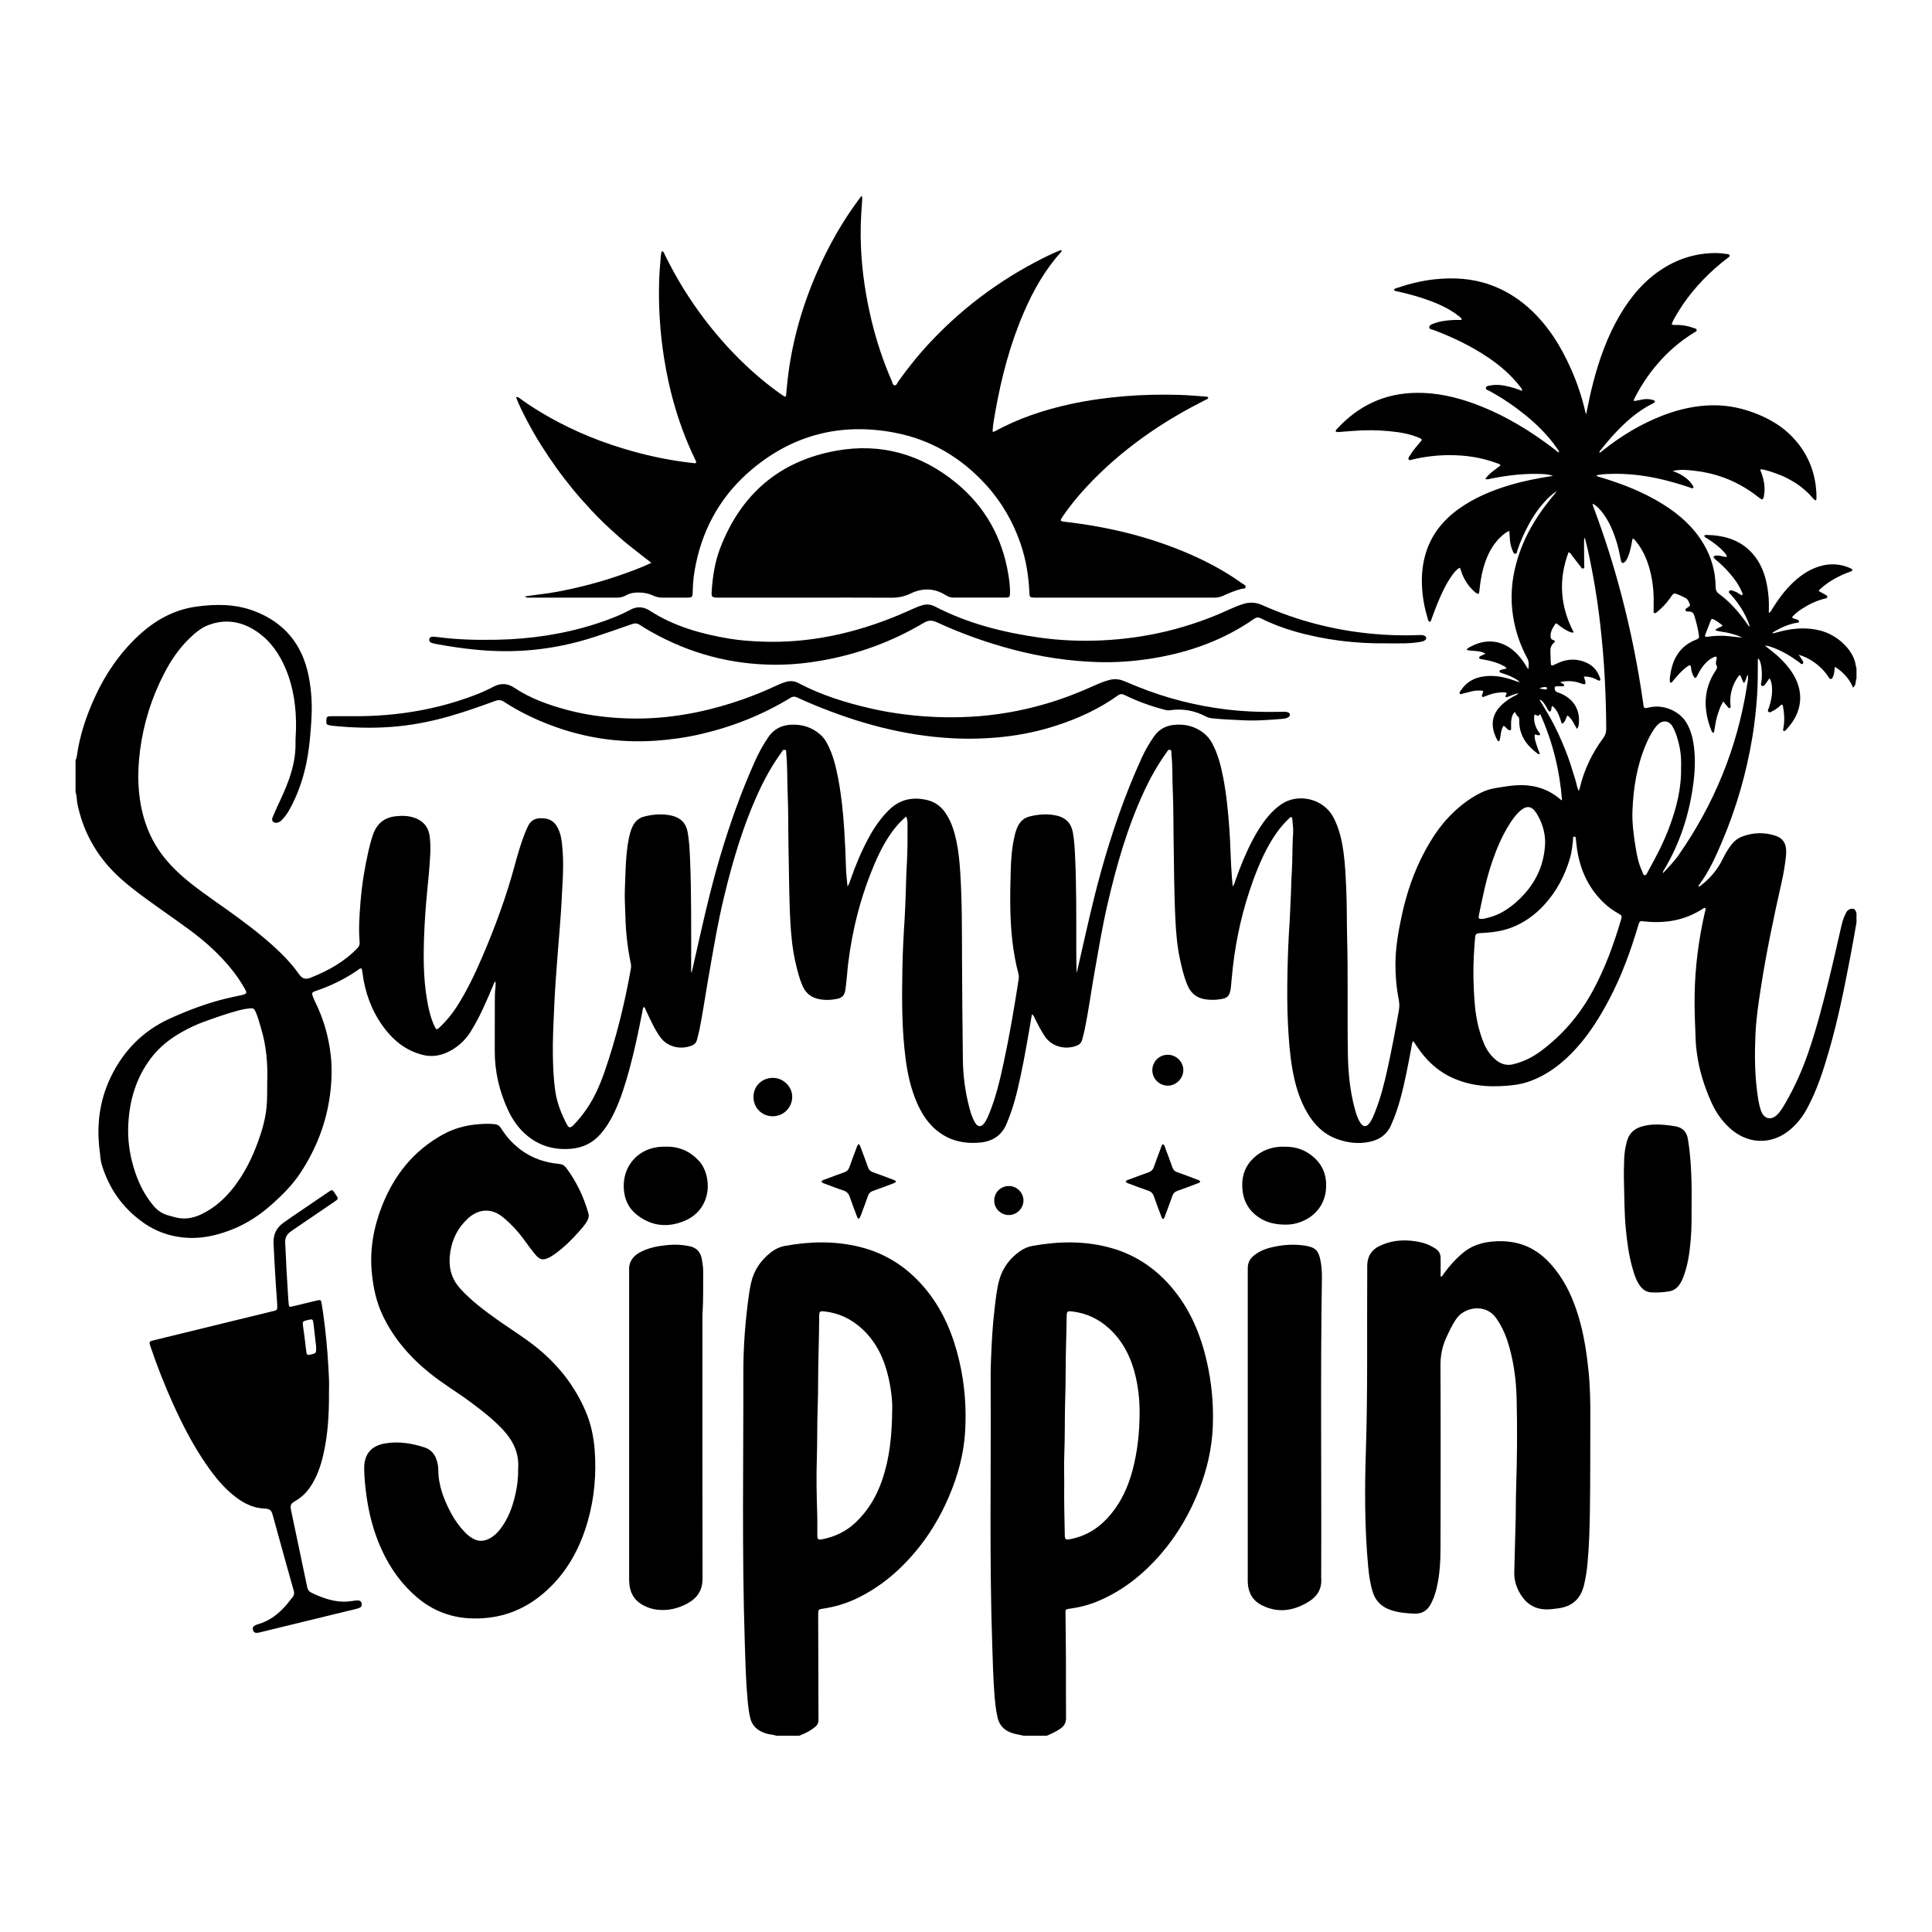
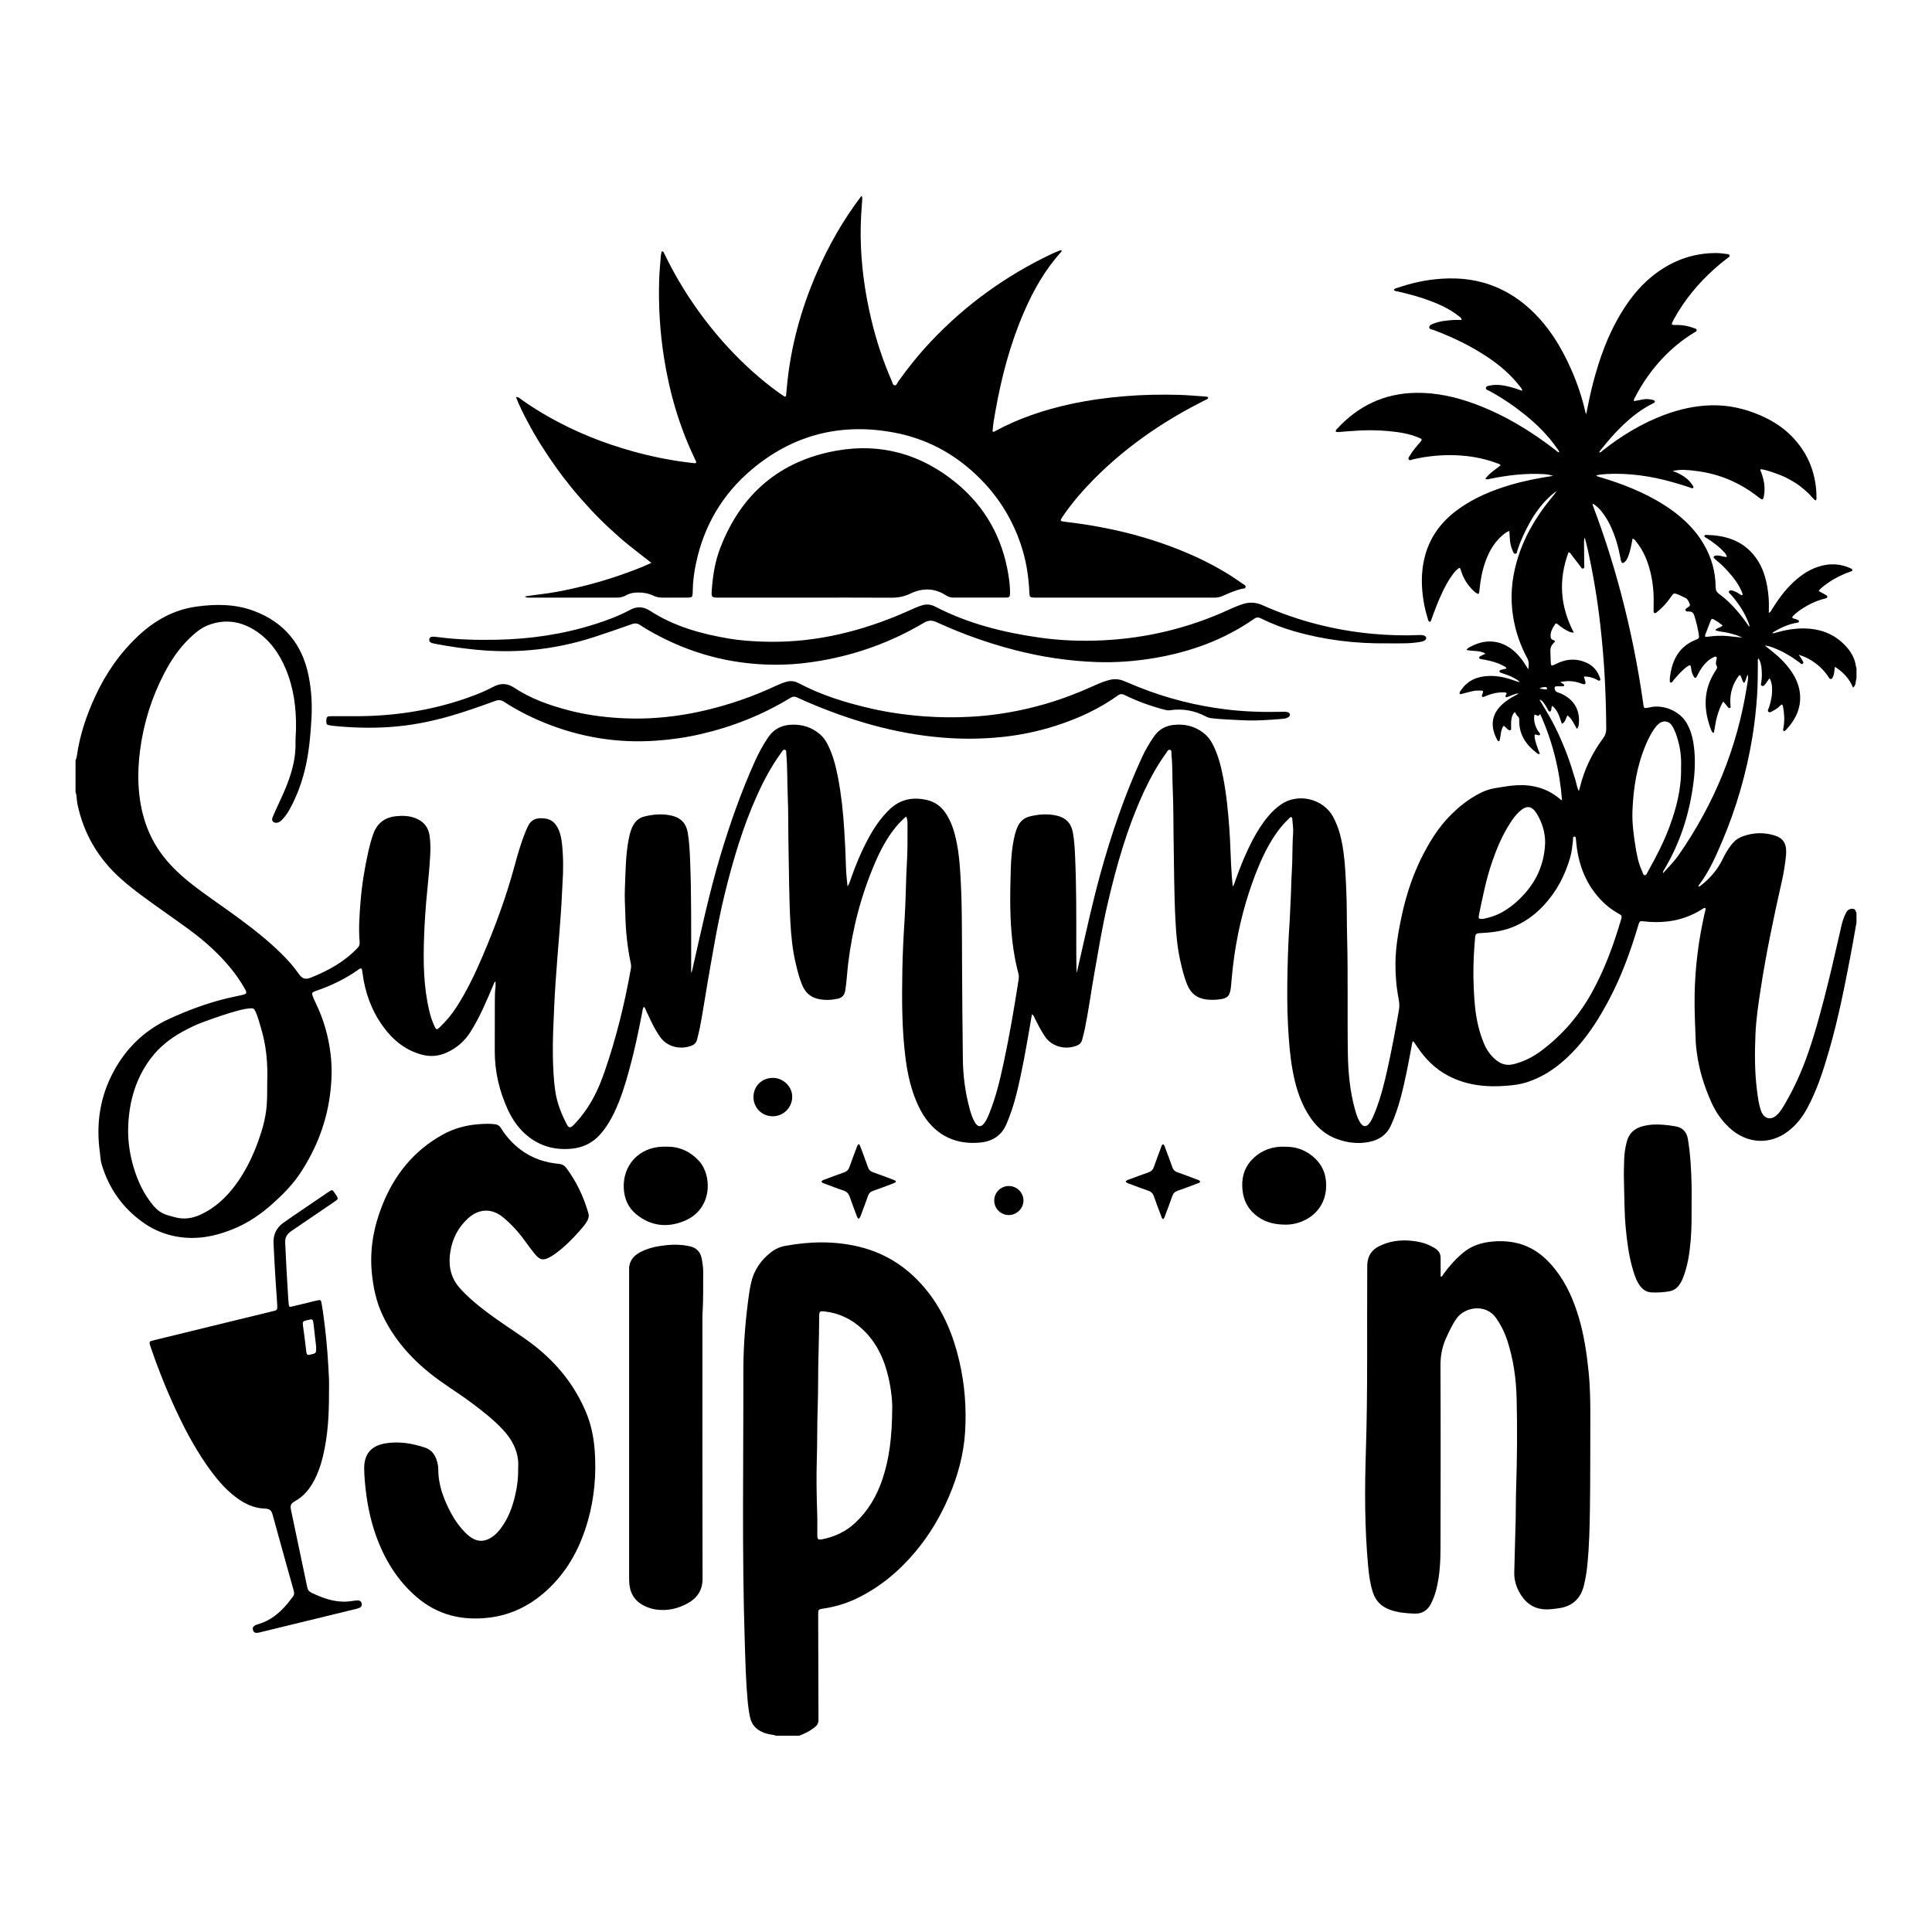
<svg xmlns="http://www.w3.org/2000/svg" version="1.1" id="Layer_1" x="0px" y="0px" width="2000px" height="2000px" viewBox="0 0 2000 2000" xml:space="preserve">
  <g>
    <path fill-rule="evenodd" clip-rule="evenodd" d="M78.192,786.899c0.789-1.293,1.146-2.735,1.352-4.207 c2.981-21.644,9.924-42.083,19.025-61.829c10.915-23.678,25.496-44.806,44.591-62.669c17.088-15.986,36.755-27.026,60.223-30.257 c20.04-2.759,40.036-2.758,59.271,4.416c31.504,11.749,50.293,34.567,56.846,67.429c2.878,14.435,3.762,28.995,2.941,43.774 c-0.889,16.02-2.248,31.925-5.564,47.63c-3.52,16.642-9.152,32.515-17.474,47.384c-2.034,3.635-4.484,6.989-7.39,9.987 c-1.244,1.284-2.587,2.458-4.376,2.944c-1.821,0.494-3.611,0.402-4.986-0.976c-1.323-1.324-1.085-3.009-0.412-4.579 c1.577-3.678,3.147-7.361,4.837-10.987c4.329-9.27,8.685-18.521,12.075-28.197c4.297-12.266,7.06-24.776,6.77-37.871 c-0.103-4.735,0.425-9.483,0.51-14.211c0.382-21.388-2.303-42.329-10.632-62.226c-6.664-15.917-16.358-29.755-30.905-39.305 c-15.357-10.08-32.13-12.731-49.63-5.881c-7.552,2.957-13.681,8.29-19.449,13.868c-10.662,10.31-18.801,22.507-25.629,35.585 c-13.166,25.218-21.561,51.942-25.212,80.182c-1.565,12.101-2.221,24.233-1.532,36.382c1.521,26.956,8.994,51.924,25.876,73.49 c8.731,11.157,19.163,20.623,30.305,29.301c15.096,11.76,31.086,22.293,46.477,33.647c15.883,11.715,31.432,23.844,45.474,37.758 c6.423,6.363,12.448,13.109,17.649,20.559c3.599,5.156,6.743,6.314,12.623,3.969c18.055-7.2,34.848-16.451,48.393-30.801 c1.693-1.792,2.271-3.617,2.063-6.002c-1.202-13.787-0.215-27.533,0.883-41.281c1.433-17.913,4.279-35.597,8.254-53.113 c1.281-5.644,2.799-11.208,4.671-16.691c3.893-11.403,11.603-17.886,23.706-19.162c6.578-0.693,13.035-0.569,19.322,1.65 c8.898,3.141,14.327,9.326,15.628,18.73c0.915,6.609,0.935,13.248,0.575,19.953c-0.67,12.589-1.914,25.119-3.152,37.649 c-1.546,15.639-2.639,31.314-3.191,47.003c-0.905,25.669-0.583,51.302,5.383,76.513c1.332,5.646,3.125,11.14,5.639,16.367 c1.537,3.2,2.272,3.332,4.83,0.921c6.825-6.433,12.819-13.563,17.89-21.476c10.517-16.414,18.896-33.927,26.548-51.795 c13.14-30.694,24.71-61.958,33.422-94.234c3.014-11.162,6.219-22.28,10.4-33.077c1.121-2.898,2.369-5.763,3.781-8.53 c2.506-4.914,6.607-7.408,12.15-7.599c9.965-0.345,15.912,3.51,19.637,12.77c1.793,4.451,2.589,9.14,3.104,13.848 c1.512,13.891,1.412,27.815,0.486,41.743c-0.422,6.358-0.596,12.729-0.972,19.091c-1.151,19.53-2.92,39.007-4.42,58.508 c-1.263,16.396-2.468,32.8-3.174,49.242c-0.726,16.883-1.679,33.759-1.376,50.659c0.226,12.59,0.752,25.187,2.665,37.667 c1.797,11.719,6.189,22.55,11.585,33.006c2.16,4.185,3.629,4.511,6.989,1.211c5.192-5.102,9.637-10.859,13.764-16.857 c8.229-11.957,13.896-25.166,18.615-38.785c12.019-34.674,20.7-70.212,27.132-106.32c0.348-1.951,0.284-3.772-0.123-5.698 c-3.511-16.58-5.226-33.35-5.615-50.295c-0.205-8.741-0.874-17.48-0.487-26.222c0.776-17.604,0.627-35.288,4.133-52.681 c0.824-4.081,1.843-8.1,3.606-11.888c2.505-5.387,6.416-9.294,12.279-10.763c9.452-2.368,19.012-3.129,28.608-0.889 c9.163,2.139,14.743,7.816,16.406,17.169c1.69,9.513,2.102,19.15,2.495,28.767c1.452,35.863,1.086,71.748,1.112,107.628 c0.003,2.814,0,5.626,0,9.121c1.033-1.654,1.132-2.918,1.408-4.133c8.817-38.735,17.079-77.615,28.403-115.723 c10.06-33.847,21.785-67.118,36.291-99.352c3.897-8.663,8.419-16.996,13.813-24.847c5.837-8.497,14.017-12.477,24.135-12.833 c10.961-0.385,20.77,2.654,29.193,9.854c3.212,2.746,5.65,6.046,7.604,9.757c5.866,11.157,8.886,23.228,11.233,35.487 c3.377,17.637,5.225,35.462,6.365,53.376c0.847,13.314,1.496,26.63,1.845,39.968c0.159,6.05,0.967,12.082,1.549,18.963 c1.932-2.621,2.472-5.015,3.251-7.265c5.111-14.735,11.126-29.083,18.549-42.806c5.806-10.734,12.596-20.731,21.439-29.318 c11.186-10.86,24.304-13.436,39.024-10.031c8.177,1.892,14.522,6.501,19.216,13.427c6.287,9.276,9.344,19.795,11.549,30.589 c2.109,10.323,3.033,20.798,3.708,31.316c1.971,30.654,1.649,61.342,1.821,92.027c0.188,33.802,0.409,67.606,0.871,101.405 c0.235,17.244,2.503,34.277,7.04,50.96c1.323,4.872,2.859,9.676,5.438,14.063c2.947,5.013,6.513,5.169,9.945,0.404 c2.007-2.782,3.372-5.913,4.663-9.078c6.929-16.958,11.162-34.685,15.015-52.522c6.197-28.698,11.086-57.629,15.59-86.633 c0.326-2.096,0.354-4.069-0.19-6.138c-5.812-22.066-7.963-44.559-8.393-67.333c-0.249-13.345,0.045-26.67,0.434-39.988 c0.354-12.135,1.288-24.276,4.198-36.151c0.813-3.321,1.812-6.56,3.397-9.617c2.528-4.879,6.352-8.253,11.651-9.605 c9.441-2.409,19.006-3.155,28.604-0.91c9.155,2.141,14.683,7.799,16.425,17.154c1.64,8.78,2.032,17.67,2.419,26.543 c1.311,29.929,1.182,59.882,1.156,89.833c-0.011,9.784-0.003,19.569,0.427,29.436c1.178-5.143,2.365-10.285,3.537-15.43 c6.71-29.485,13.173-59.036,21.236-88.189c11.279-40.778,24.95-80.724,42.569-119.243c3.579-7.828,7.878-15.268,12.85-22.326 c4.844-6.875,11.548-10.677,19.675-11.671c11.304-1.381,21.813,0.97,31.081,7.951c4.11,3.098,7.211,6.982,9.596,11.512 c5.732,10.89,8.718,22.672,11.05,34.621c3.406,17.479,5.125,35.166,6.435,52.921c1.225,16.562,1.28,33.173,2.565,49.724 c0.25,3.231,0.584,6.456,0.951,10.522c1.783-2.557,2.25-4.858,3.007-6.996c4.988-14.138,10.667-27.981,17.641-41.268 c4.629-8.82,9.917-17.208,16.375-24.826c3.763-4.436,7.979-8.387,12.723-11.73c17.699-12.475,44.017-6.232,54.248,12.801 c6.064,11.282,8.862,23.541,10.626,36.07c1.817,12.928,2.288,25.959,2.895,38.994c0.766,16.453,0.458,32.909,0.892,49.356 c1.064,40.323,0.116,80.655,0.788,120.979c0.317,19.028,2.111,37.873,7.053,56.32c1.268,4.731,2.688,9.42,5.13,13.709 c3.499,6.141,7.376,6.156,11.199,0.083c1.906-3.029,3.247-6.327,4.57-9.63c5.921-14.78,9.783-30.164,13.194-45.665 c4.395-19.979,8.168-40.081,11.694-60.234c0.682-3.888,0.486-7.629-0.26-11.439c-2.399-12.26-3.445-24.627-3.331-37.132 c0.152-16.41,2.951-32.458,6.337-48.411c5.012-23.609,12.652-46.315,24.157-67.623c6.934-12.841,14.861-25.078,24.972-35.584 c9.684-10.06,20.579-18.81,33.26-25.015c4.682-2.291,9.604-3.816,14.781-4.672c7.608-1.257,15.229-2.651,22.912-2.982 c15.93-0.685,30.554,3.285,43.074,13.625c0.685,0.565,1.352,1.153,2.037,1.714c0.098,0.08,0.271,0.068,0.923,0.212 c-2.438-31.069-9.738-60.679-22.635-89.284c-1.054,1.284-1.604,2.576-3.483,1.475c-2.27-1.332-2.668-0.952-2.779,1.657 c-0.234,5.367,1.358,10.216,4.212,14.726c0.741,1.173,2.213,2.051,1.871,3.792c-1.833,1.194-3.408-0.759-5.435-0.287 c-0.515,3.53,0.713,6.865,1.708,10.168c1.001,3.322,2.382,6.529,3.584,9.75c-1.474,0.628-2.137-0.104-2.81-0.607 c-11.415-8.514-18.803-19.231-18.546-34.096c0.029-1.653-0.079-3.066-1.633-4.298c-1.188-0.942-1.796-2.613-2.916-4.358 c-2.651,2.559-3.358,5.686-3.72,8.856c-0.265,2.344-0.074,4.737-0.138,7.107c-0.028,0.988,0.412,2.243-0.719,2.818 c-1.305,0.663-2.178-0.485-3.123-1.144c-1.321-0.921-2.038-2.543-3.971-3.326c-3.37,4.768-2.631,10.716-4.331,15.819 c-1.626,0.477-1.961-0.729-2.408-1.568c-7.063-13.269-6.311-26.109,5.914-36.922c3.691-3.266,7.75-5.951,12.09-8.258 c1.274-0.679,2.746-1.064,4.133-2.62c-4.946,0.458-8.773,3.272-12.991,4.065c-0.659-1.21-0.255-1.831,0.112-2.475 c0.29-0.503,0.521-1.035,0.735-1.467c-0.636-1.397-1.8-1.109-2.769-1.154c-5.563-0.257-10.913,0.827-16.123,2.694 c-1.256,0.45-2.47,1.016-3.722,1.469c-0.929,0.335-1.978,1.163-2.839,0.121c-0.625-0.756-0.021-1.693,0.252-2.522 c0.093-0.281,0.25-0.541,0.339-0.822c0.784-2.465,0.639-2.742-2.062-2.841c-2.816-0.104-5.645-0.039-8.406,0.612 c-3.316,0.781-6.614,1.642-9.919,2.478c-1.109,0.281-2.178,1.06-3.413,0.255c-0.477-1.681,0.711-2.768,1.508-3.938 c6.967-10.231,17.192-14.181,29.027-14.543c9.768-0.299,19.088,2.204,28.206,5.51c1.089,0.396,2.162,0.836,3.415,0.973 c-1.647-2.057-3.93-3.215-6.148-4.447c-4.174-2.315-8.688-3.786-13.193-5.278c-0.696-0.23-1.516-0.435-1.629-1.302 c-0.151-1.151,0.834-1.522,1.635-1.754c1.796-0.521,3.638-0.878,5.571-1.327c-0.602-1.887-2.151-2.261-3.384-2.935 c-5.923-3.243-12.363-4.931-18.949-6.155c-1.313-0.244-2.633-0.441-3.938-0.716c-0.822-0.174-1.946-0.117-1.989-1.317 c-0.039-0.997,0.815-1.546,1.6-1.95c1.436-0.741,2.92-1.385,5.015-2.364c-6.319-3.806-13.208-2.142-19.65-3.874 c1.104-2.044,2.971-2.703,4.59-3.565c18.284-9.742,37.039-5.581,50.795,11.227c3.001,3.667,5.611,7.613,8.472,12.402 c0.804-4.528,0.829-8.03-1.09-11.591c-7.23-13.418-12.1-27.644-14.541-42.732c-3.085-19.071-1.7-37.824,3.48-56.35 c6.779-24.242,18.964-45.615,34.768-65.038c2.334-2.867,4.784-5.637,6.834-8.95c-1.949,1.548-3.981,3.005-5.836,4.66 c-9.402,8.392-16.733,18.408-22.739,29.421c-4.762,8.735-8.903,17.753-12.036,27.22c-0.467,1.413-0.292,3.805-2.367,3.739 c-1.732-0.055-2.208-2.199-2.844-3.654c-1.623-3.701-2.455-7.601-2.672-11.639c-0.143-2.621-0.341-5.238-0.546-8.33 c-3.102,1.15-5.231,2.926-7.334,4.745c-8.183,7.088-13.427,16.119-17.115,26.137c-3.609,9.802-5.438,20.001-6.489,30.358 c-0.043,0.442-0.032,0.891-0.093,1.331c-0.396,2.955-1.126,3.257-3.656,1.428c-0.956-0.692-1.853-1.486-2.697-2.314 c-5.605-5.485-9.783-11.88-12.241-19.357c-0.371-1.125-0.735-2.251-1.146-3.36c-0.096-0.252-0.385-0.431-0.781-0.854 c-3.208,1.906-5.496,4.774-7.635,7.753c-6.538,9.101-11.11,19.24-15.355,29.531c-2.035,4.93-3.767,9.985-5.676,14.969 c-0.512,1.341-0.684,2.897-1.991,3.847c-1.975-0.76-1.956-2.621-2.408-4.063c-2.535-8.084-4.236-16.365-5.153-24.779 c-1.506-13.813-0.982-27.498,2.871-40.966c5.809-20.294,18.187-35.689,35.199-47.692c16.063-11.334,33.94-18.742,52.667-24.296 c14.5-4.301,29.323-7.1,44.324-9.432c-3.341-1.147-6.77-1.658-10.277-1.842c-18.488-0.971-36.697,1.199-54.773,4.862 c-1.519,0.308-3.044,1.071-5.112,0.036c4.259-5.976,10.359-9.452,15.809-13.962c-1.039-1.671-2.771-1.803-4.196-2.335 c-15.747-5.879-32.086-8.238-48.841-8.207c-12.808,0.023-25.42,1.534-37.894,4.422c-1.335,0.309-3.059,1.575-4.118,0.084 c-0.974-1.371,0.418-2.781,1.146-4.026c2.782-4.762,6.373-8.918,9.954-13.075c3.3-3.827,3.302-3.834-1.516-5.827 c-6.904-2.856-14.151-4.422-21.503-5.431c-12.065-1.655-24.211-2.228-36.377-1.771c-6.807,0.255-13.597,0.932-20.396,1.386 c-2.297,0.153-4.626,0.738-6.828-0.058c-0.375-1.519,0.587-2.165,1.255-2.89c22.004-23.861,48.926-36.806,81.676-37.308 c21.564-0.331,42.097,4.377,62.077,11.887c30.104,11.314,57.246,27.856,82.586,47.496c1.035,0.803,1.872,1.922,3.676,2.298 c-0.236-1.8-1.364-2.95-2.207-4.165c-9.381-13.51-20.908-24.977-33.706-35.223c-11.485-9.196-23.641-17.385-36.593-24.388 c-1.344-0.726-3.657-1.104-3.395-2.998c0.28-2.024,2.646-2.155,4.305-2.498c6.688-1.384,13.27-0.382,19.793,1.211 c4.447,1.086,8.783,2.559,13.521,4.331c-0.18-2.19-1.385-3.311-2.303-4.491c-9.104-11.697-20.106-21.346-32.333-29.628 c-17.772-12.039-36.967-21.287-57.01-28.86c-1.722-0.65-4.582-0.61-4.618-2.756c-0.041-2.473,2.768-3.221,4.799-4.008 c6.58-2.55,13.528-3.209,20.492-3.633c2.646-0.161,5.313-0.026,8.249-0.026c-0.17-2.288-1.734-3.018-2.901-3.948 c-9.041-7.2-19.386-11.974-30.121-15.993c-10.574-3.958-21.446-6.88-32.436-9.406c-1.522-0.35-3.293-0.165-4.732-1.715 c0.776-1.641,2.479-1.806,3.903-2.284c12.545-4.209,25.345-7.349,38.52-8.74c19.388-2.047,38.479-0.958,57.046,5.592 c14.741,5.2,27.833,13.125,39.53,23.451c20.097,17.744,33.844,39.9,44.566,64.137c6.25,14.133,11.163,28.733,14.617,43.811 c0.161,0.704,0.422,1.386,0.882,2.865c2.283-11.613,4.537-22.415,7.329-33.094c6.405-24.487,14.878-48.164,27.812-70.048 c11.387-19.269,25.528-36.04,44.692-48.08c16.732-10.513,35.017-15.854,54.798-15.804c3.688,0.01,7.385,0.544,11.058,0.992 c1.065,0.13,2.601,0.074,2.845,1.592c0.191,1.197-0.983,1.731-1.787,2.334c-4.747,3.564-9.332,7.325-13.754,11.28 c-16.712,14.947-30.884,31.958-41.779,51.612c-0.862,1.553-1.608,3.171-2.34,4.791c-0.16,0.353-0.023,0.839-0.023,1.471 c2.154,0.651,4.379,0.328,6.549,0.381c5.551,0.133,10.885,1.276,16.063,3.188c1.18,0.434,2.912,0.519,2.978,2.191 c0.054,1.361-1.435,1.753-2.416,2.35c-11.977,7.294-22.763,16.066-32.416,26.22c-11.62,12.224-21.216,25.9-28.964,40.873 c-0.585,1.132-1.55,2.206-1.117,4.01c3.15-0.602,6.296-1.217,9.448-1.802c3.419-0.635,6.797-0.326,10.128,0.578 c0.846,0.229,1.87,0.513,2.05,1.463c0.199,1.047-0.803,1.473-1.574,1.894c-2.34,1.28-4.74,2.457-7.036,3.814 c-14.204,8.402-25.951,19.671-36.854,31.882c-3.849,4.309-7.411,8.873-11.098,13.326c-0.454,0.548-0.908,1.109-0.863,2.16 c1.742-0.292,2.638-1.552,3.733-2.414c19.102-15.044,39.647-27.584,62.45-36.264c16.352-6.225,33.238-10.058,50.731-10.332 c16.807-0.263,32.958,3.37,48.459,9.896c12.711,5.351,24.279,12.471,33.926,22.389c15.624,16.065,23.976,35.399,25.293,57.765 c0.121,2.066,0.15,4.14,0.14,6.208c-0.004,0.713-0.04,1.496-0.919,2.314c-3.051-1.935-4.938-5.164-7.563-7.595 c-2.726-2.523-5.518-4.952-8.459-7.208c-2.946-2.259-6.099-4.203-9.32-6.047c-3.354-1.919-6.774-3.692-10.365-5.11 c-3.442-1.36-6.912-2.673-10.43-3.831c-3.481-1.146-7.011-2.184-10.624-2.611c-0.879,1.493,0.176,2.441,0.55,3.479 c2.816,7.786,4.312,15.714,2.74,23.995c-0.165,0.869-0.327,1.752-0.631,2.577c-0.457,1.241-1.373,1.508-2.462,0.788 c-1.111-0.735-2.18-1.539-3.232-2.359c-18.913-14.755-40.253-23.812-64.062-26.657c-7.691-0.918-15.51-2.037-24.157,0.035 c5.81,1.987,10.456,4.485,14.609,7.875c2.566,2.096,4.57,4.635,6.366,7.371c0.407,0.619,0.893,1.364,0.462,2.057 c-0.613,0.985-1.595,0.495-2.39,0.211c-6.565-2.344-13.242-4.338-19.954-6.209c-21.997-6.133-44.35-9.353-67.241-8.184 c-3.552,0.182-7.063,0.508-11.042,1.413c1.503,1.386,3.089,1.553,4.546,1.991c22.81,6.84,44.869,15.435,65.11,28.18 c16.903,10.642,31.546,23.639,41.762,41.088c7.957,13.591,12.148,28.283,12.287,44.036c0.029,3.27,0.914,5.476,3.633,7.461 c11.26,8.219,20.234,18.656,28.303,29.922c0.856,1.196,1.678,2.416,2.783,4.012c0.607-1.397-0.003-2.25-0.299-3.071 c-4.035-11.181-10.527-20.857-18.223-29.808c-1.007-1.17-3.257-2.353-2.271-3.878c1.218-1.884,3.488-0.606,5.27-0.053 c2.967,0.921,5.332,3.075,8.024,4.345c1.285-1.205,0.505-2.146,0.148-3.042c-3.349-8.406-8.818-15.409-14.794-22.041 c-3.473-3.855-7.188-7.486-11.235-10.758c-1.036-0.836-2.041-1.734-2.931-2.718c-0.954-1.054-0.548-1.93,0.702-2.36 c1.892-0.651,3.799-0.302,5.713,0.006c2.143,0.345,4.22,1.235,6.756,1.145c-0.285-2.747-2.059-4.2-3.483-5.736 c-4.871-5.252-10.662-9.391-16.617-13.321c-1.17-0.771-2.795-1.113-3.201-2.748c0.35-0.923,1.117-1.032,1.845-1.02 c18.448,0.332,35.255,4.917,48.031,19.253c8.753,9.823,13.151,21.705,15.329,34.503c1.271,7.47,1.908,14.993,1.62,22.58 c-0.048,1.314-0.007,2.632-0.007,4.402c2.049-0.928,2.509-2.568,3.315-3.852c6.321-10.083,13.273-19.684,21.988-27.854 c8.887-8.33,18.85-14.839,30.98-17.504c7.86-1.727,15.606-1.386,23.255,1.055c1.689,0.539,3.339,1.231,4.945,1.981 c0.871,0.406,2.18,0.683,1.909,2.067c-0.195,1.008-1.286,1.126-2.094,1.41c-10.438,3.681-20.079,8.807-28.675,15.821 c-1.146,0.935-2.226,1.954-3.287,2.986c-0.286,0.277-0.384,0.747-0.635,1.269c2.387,1.314,4.723,2.542,6.993,3.88 c0.864,0.51,2.003,1.137,1.797,2.316c-0.252,1.439-1.754,1.414-2.837,1.684c-8.293,2.07-15.893,5.681-23.048,10.282 c-3.501,2.252-6.782,4.789-9.687,7.785c-0.413,0.424-0.822,0.867-0.654,1.654c1.28,1.272,3.261,1.017,4.79,1.87 c0.896,0.5,2.209,0.802,2.135,1.984c-0.081,1.305-1.454,1.237-2.446,1.408c-8.457,1.459-16.126,4.914-23.446,9.25 c-0.494,0.294-0.946,0.662-1.714,1.206c1.211,0.842,2.108,0.179,2.952-0.065c10.021-2.897,20.182-4.771,30.674-4.544 c14.943,0.322,28.293,4.853,39.325,15.154c7.083,6.612,12.368,14.37,13.675,24.304c0.072,0.57,0.337,1.114,0.515,1.67 c0,3.559,0,7.118,0,10.677c-1.293,2.915-0.024,6.798-3.59,9.444c-3.843-9.313-10.105-16.063-18.731-21.553 c-0.771,3.627-0.438,6.676-1.679,9.384c-0.595,1.296-0.823,3.13-2.58,3.238c-1.523,0.094-2.037-1.552-2.759-2.616 c-4.216-6.222-9.498-11.379-15.737-15.521c-4.352-2.889-8.973-5.279-14.743-6.946c1.487,2.211,2.585,3.612,3.42,5.155 c0.677,1.245,2.024,2.901,0.842,4.033c-1.412,1.355-2.594-0.582-3.679-1.375c-8.538-6.24-17.522-11.668-27.487-15.334 c-2.334-0.857-4.652-1.796-8.093-1.963c2.095,1.648,3.549,2.813,5.025,3.953c8.373,6.468,16.01,13.649,22.111,22.375 c14.139,20.229,12.027,42.198-4.208,59.732c-0.956,1.033-1.759,2.404-3.498,2.54c-0.998-1.469-0.316-2.919-0.093-4.306 c1.139-7.115,0.792-14.184-0.582-21.222c-0.154-0.8-0.203-1.842-1.661-2.063c-2.521,2.488-5.299,4.955-8.702,6.49 c-1.527,0.689-3.298,2.455-4.82,0.949c-1.249-1.236,0.266-3.051,0.742-4.533c2.148-6.69,3.51-13.487,3.062-20.549 c-0.203-3.202-0.621-6.374-2.599-9.585c-1.556,2.22-2.759,4.067-4.1,5.808c-0.891,1.153-1.959,2.708-3.56,2.134 c-1.843-0.662-1.061-2.541-0.841-3.911c0.682-4.28,0.721-8.587,0.371-12.866c-0.333-4.029-0.887-8.088-3.408-11.802 c-0.871,1.472-0.534,2.666-0.543,3.807c-0.091,11.411,0.038,22.812-0.74,34.226c-0.999,14.657-2.541,29.238-4.948,43.712 c-6.157,37.008-16.431,72.853-31.078,107.407c-6.717,15.844-13.65,31.596-24.106,45.47c-0.34,0.452-0.72,0.939-0.446,1.599 c0.259,0,0.583,0.1,0.774-0.018c0.758-0.46,1.51-0.945,2.204-1.495c9.2-7.282,16.646-16.015,21.801-26.602 c2.604-5.35,5.541-10.472,9.221-15.173c3.007-3.841,6.705-6.78,11.231-8.458c11.204-4.15,22.631-4.565,34.005-0.886 c7.924,2.564,11.383,7.801,11.397,16.087c0,1.629-0.027,3.269-0.198,4.886c-0.948,9-2.386,17.924-4.382,26.751 c-8.273,36.582-15.997,73.271-21.705,110.358c-2.435,15.825-4.826,31.682-5.505,47.675c-0.824,19.402-0.864,38.839,1.612,58.172 c0.885,6.909,1.747,13.845,4.003,20.476c3.113,9.153,10.809,10.875,17.448,3.961c3.212-3.344,5.512-7.35,7.823-11.319 c9.657-16.584,17.432-34.039,23.694-52.158c8.48-24.546,14.974-49.675,21.22-74.853c4.744-19.131,8.931-38.401,13.405-57.601 c1.046-4.49,2.607-8.808,4.765-12.898c1.385-2.622,3.594-3.895,6.513-3.851c2.932,0.042,3.323,2.499,4.111,4.543 c0,3.263,0,6.524,0,9.788c-1.986,11.076-3.865,22.173-5.979,33.226c-6.317,33.052-12.829,66.063-22.172,98.438 c-6.048,20.969-12.605,41.725-23.124,61.005c-4.822,8.842-10.905,16.573-18.824,22.821c-19.057,15.034-43.357,13.782-61.584-3.207 c-7.921-7.379-14.005-16.15-18.411-25.966c-7.438-16.575-12.872-33.788-15.208-51.881c-0.437-3.379-0.94-6.769-1.067-10.165 c-0.612-16.443-1.465-32.875-1.194-49.346c0.479-28.865,4.109-57.32,10.573-85.437c0.321-1.405,1.078-2.781,0.608-4.542 c-1.627-0.526-2.713,0.758-3.84,1.464c-10.873,6.789-22.656,10.968-35.383,12.404c-7.826,0.884-15.689,0.896-23.52,0.014 c-5.412-0.61-5.361-0.73-6.975,4.689c-7.762,26.053-17,51.54-29.703,75.638c-9.354,17.747-19.853,34.802-33.265,49.824 c-14.41,16.139-30.965,29.336-51.898,36.223c-6.681,2.198-13.576,3.06-20.521,3.652c-21.193,1.808-41.734-0.18-60.982-10.216 c-13.521-7.049-23.836-17.437-32.227-29.949c-1.235-1.845-2.487-3.679-3.746-5.507c-0.072-0.105-0.261-0.127-0.711-0.332 c-1.078,1.752-1.124,3.82-1.486,5.745c-3.399,18.063-6.702,36.15-11.549,53.902c-2.58,9.446-5.741,18.663-9.808,27.619 c-4.492,9.895-12.399,14.877-22.477,16.934c-11.482,2.344-22.741,0.877-33.662-3.145c-13.429-4.946-22.912-14.505-30.099-26.521 c-8.34-13.941-12.788-29.299-15.613-45.149c-2.709-15.195-3.803-30.557-4.623-45.968c-1.013-18.974-0.911-37.946-0.511-56.914 c0.354-16.884,1.04-33.77,2.22-50.627c0.466-6.651,0.474-13.323,0.917-19.986c0.657-9.905,0.543-19.861,1.235-29.761 c0.972-13.913,0.406-27.866,1.446-41.769c0.356-4.762-0.567-9.461-0.838-14.193c-0.051-0.868-0.117-1.918-1.15-2.176 c-1.006-0.252-1.551,0.703-2.176,1.294c-4.75,4.499-9.043,9.388-12.819,14.743c-10.784,15.29-18.144,32.274-24.507,49.725 c-10.609,29.104-17.471,59.1-20.96,89.866c-0.752,6.625-1.282,13.273-1.921,19.911c-0.071,0.737-0.147,1.476-0.267,2.207 c-1.239,7.673-3.336,9.677-11.133,10.826c-4.723,0.697-9.401,0.739-14.166,0.152c-9.457-1.164-15.849-6.123-19.488-14.79 c-3.636-8.653-5.762-17.763-7.74-26.885c-2.833-13.068-3.943-26.352-4.645-39.693c-1.507-28.733-1.431-57.492-1.958-86.244 c-0.295-16.156-0.059-32.33-0.828-48.463c-0.598-12.586-0.06-25.21-1.399-37.759c-0.176-1.652,0.604-4.087-1.574-4.594 c-2.005-0.467-2.8,1.881-3.79,3.246c-9.005,12.403-16.409,25.738-22.868,39.616c-17.548,37.712-28.816,77.461-38.131,117.834 c-5.4,23.408-9.25,47.116-13.446,70.755c-3.395,19.115-5.948,38.375-9.823,57.406c-0.769,3.771-1.81,7.489-2.754,11.225 c-0.788,3.125-2.793,5.098-5.786,6.24c-12.24,4.672-25.955,0.663-32.815-9.61c-3.967-5.94-7.201-12.268-10.379-18.639 c-0.689-1.383-1.025-3.067-3.054-4.236c-0.767,4.522-1.457,8.697-2.183,12.866c-4.144,23.803-8.223,47.622-14.188,71.058 c-2.561,10.063-5.87,19.872-9.895,29.478c-5.193,12.394-14.989,18.209-27.583,19.355c-17.868,1.623-34.248-2.631-47.66-15.21 c-7.778-7.296-13.269-16.282-17.509-26.034c-6.263-14.403-9.641-29.553-11.679-45.049c-4.058-30.823-3.94-61.81-3.409-92.794 c0.295-17.332,1.202-34.652,2.306-51.958c0.501-7.836,0.751-15.691,1.054-23.539c0.427-11.109,0.57-22.233,1.249-33.325 c0.835-13.632,0.757-27.264,0.731-40.902c-0.003-2.738,0.129-5.576-1.452-8.758c-4.079,3.631-7.594,7.142-10.756,11.012 c-9.09,11.128-15.733,23.707-21.378,36.813c-14.343,33.31-23.403,68.044-27.825,104.031c-1.156,9.411-1.539,18.894-3.049,28.279 c-0.813,5.058-3.459,7.635-8.168,8.604c-6.759,1.394-13.517,1.625-20.285,0.025c-7.853-1.855-12.984-6.793-16.069-14.069 c-3.081-7.267-4.945-14.911-6.75-22.552c-3.354-14.18-4.762-28.607-5.563-43.145c-1.414-25.621-1.334-51.267-1.9-76.902 c-0.405-18.381-0.063-36.776-0.862-55.137c-0.604-13.919-0.15-27.874-1.457-41.763c-0.145-1.525,0.521-3.707-1.471-4.243 c-1.871-0.504-2.698,1.526-3.611,2.781c-9.798,13.492-17.769,28.045-24.631,43.207c-15.16,33.499-25.543,68.568-34.227,104.208 c-7.235,29.697-12.105,59.847-17.38,89.914c-2.817,16.053-5.08,32.207-8.255,48.202c-0.783,3.921-1.864,7.783-2.791,11.675 c-0.755,3.144-2.693,5.148-5.696,6.308c-11.601,4.477-25.001,1.352-32.321-8.761c-6.125-8.458-10.263-18.01-14.688-27.396 c-0.621-1.317-0.86-2.851-2.377-4.048c-1.339,1.711-1.299,3.791-1.665,5.667c-3.883,19.939-8.021,39.823-13.4,59.417 c-4.202,15.302-8.848,30.474-15.776,44.829c-3.818,7.91-8.345,15.334-14.185,21.97c-7.966,9.053-17.999,13.886-29.849,14.999 c-16.805,1.576-32.116-2.397-45.374-13.098c-9.06-7.311-15.581-16.668-20.433-27.139c-8.976-19.366-13.699-39.726-13.64-61.136 c0.048-17.054,0.017-34.106,0.077-51.159c0.019-4.888,0.025-9.781,0.664-14.654c0.245-1.854,0.038-3.769,0.038-6.002 c-1.501,0.926-1.684,2.309-2.166,3.454c-6.973,16.533-13.899,33.086-23.459,48.368c-6.155,9.836-14.473,17.208-25.067,21.915 c-8.105,3.601-16.445,4.469-25.171,2.187c-17.537-4.586-30.511-15.341-40.839-29.718c-11.855-16.502-18.459-35.041-21.005-55.109 c-0.148-1.172-0.321-2.345-0.575-3.499c-0.087-0.396-0.451-0.729-0.676-1.075c-1.578-0.149-2.511,0.956-3.564,1.693 c-13.222,9.246-27.586,16.199-42.828,21.397c-0.701,0.239-1.417,0.451-2.093,0.75c-2.446,1.086-2.833,1.832-1.894,4.525 c0.778,2.236,1.715,4.431,2.762,6.554c8.553,17.33,13.8,35.618,15.977,54.8c1.579,13.926,1.044,27.819-0.812,41.677 c-3.906,29.177-14.438,55.852-30.591,80.357c-7.898,11.979-17.926,22.099-28.524,31.634c-12.427,11.178-26.097,20.47-41.744,26.708 c-13.07,5.211-26.533,8.771-40.604,8.916c-18.734,0.192-36.219-4.939-51.534-15.695c-21.449-15.061-35.875-35.474-43.359-60.685 c-1.19-4.016-1.252-8.191-1.815-12.298c-3.709-26.962-0.614-53.018,11.208-77.657c13.16-27.429,33.317-48.026,61.208-60.729 c19.064-8.683,38.618-15.999,59.008-20.94c5.185-1.257,10.439-2.216,15.632-3.443c5.167-1.221,5.492-2.029,2.977-6.516 c-8.724-15.54-20.233-28.806-33.115-41.016c-15.899-15.069-34.102-27.102-51.824-39.771 c-14.837-10.606-29.818-20.998-43.456-33.185c-23.316-20.837-38.369-46.435-44.822-77.058c-0.885-4.197-0.523-8.589-2-12.691 C78.192,808.847,78.192,797.873,78.192,786.899z M276.623,1119.903c0.684-18.938-0.931-37.605-6.486-55.814 c-1.729-5.664-3.134-11.439-5.597-16.856c-1.461-3.221-2.42-3.706-5.863-3.39c-3.401,0.313-6.748,0.879-10.061,1.731 c-12.935,3.323-25.487,7.815-38.021,12.366c-7.396,2.685-14.467,6.111-21.361,9.883c-12.89,7.055-24.279,16.043-33.141,27.798 c-15.412,20.445-22.189,43.98-23.329,69.253c-0.658,14.603,1.285,28.989,5.404,43.024c4.339,14.784,10.765,28.53,20.804,40.402 c3.932,4.65,8.722,7.979,14.583,9.696c2.415,0.708,4.857,1.331,7.282,2.008c9.441,2.634,18.439,1.304,27.208-2.822 c14.159-6.664,25.344-16.846,34.71-29.162c10.681-14.043,18.416-29.69,24.4-46.206c4.296-11.854,7.775-23.938,8.869-36.605 C276.753,1136.778,276.531,1128.335,276.623,1119.903z M1525.267,1011.469c0.17,6.494,0.443,18.193,1.587,29.852 c1.326,13.5,4.179,26.645,9.454,39.177c2.74,6.508,6.782,12.191,12.229,16.723c5.294,4.408,11.262,6.182,18.219,4.443 c10.528-2.633,20.016-7.354,28.646-13.804c21.944-16.396,39.434-36.744,52.648-60.672c13.103-23.727,22.346-49.052,29.994-74.987 c1.205-4.086,1.072-4.403-2.876-6.652c-5.439-3.095-10.472-6.7-14.999-11.042c-15.96-15.308-24.494-34.284-27.696-55.897 c-0.457-3.074-0.671-6.183-1.036-9.271c-0.15-1.268,0.121-3.153-1.559-3.246c-1.96-0.109-1.289,1.872-1.515,3.046 c-0.11,0.576-0.034,1.186-0.102,1.774c-0.633,5.595-1.226,11.194-2.782,16.638c-5.344,18.684-14.136,35.451-27.444,49.748 c-9.543,10.253-20.648,18.165-33.826,23.101c-10.277,3.849-20.992,5.025-31.832,5.558c-4.391,0.216-5.054,0.861-5.415,5.247 C1526.003,982.869,1525.117,994.541,1525.267,1011.469z M1648.966,521.411c-0.128,0.668-0.289,0.979-0.216,1.217 c0.35,1.13,0.74,2.25,1.16,3.357c11.049,29.285,20.469,59.091,28.433,89.356c9.702,36.869,17.18,74.19,22.587,111.927 c0.863,6.014,0.02,6.566,7.063,4.934c13.556-3.139,30.606,3.524,38.012,16.301c3.627,6.253,5.761,12.997,6.915,20.063 c2.233,13.707,1.934,27.411,0.202,41.179c-4.05,32.184-13.638,62.461-30.322,90.383c-0.568,0.949-1.4,1.828-1.319,3.862 c5.824-6.418,11.509-12.072,16.071-18.609c36.898-52.882,60.788-111.07,70.81-174.842c0.604-3.837,1.628-7.707,1.032-12.059 c-2.12,2.661-1.603,6.24-4.078,8.482c-2.385-2.435-2-5.881-4.118-8.129c-0.514,0.316-0.985,0.458-1.217,0.775 c-0.958,1.315-1.919,2.639-2.744,4.039c-4.907,8.321-6.771,17.31-5.822,26.906c0.084,0.844,0.483,1.894-0.527,2.387 c-0.99,0.484-1.672-0.397-2.222-1.023c-1.535-1.748-2.976-3.58-4.776-5.773c-3.143,5.096-4.842,10.392-6.448,15.748 c-1.637,5.452-1.979,11.204-3.369,16.803c-0.842-0.334-1.222-0.363-1.35-0.558c-0.483-0.737-0.989-1.488-1.302-2.305 c-8.183-21.263-8.443-41.956,4.581-61.637c1.174-1.778,2.214-3.2,0.823-5.543c-0.945-1.593-0.343-3.769-0.002-5.679 c0.175-0.986,0.885-2.144-0.109-2.911c-1.128-0.871-2.273,0.071-3.293,0.562c-2.419,1.163-4.576,2.721-6.533,4.569 c-3.827,3.611-6.656,7.931-9.05,12.569c-0.542,1.053-1.023,2.146-1.652,3.146c-0.748,1.191-1.705,1.146-2.438,0.01 c-1.713-2.65-2.771-5.527-3.041-8.718c-0.346-4.123-0.985-4.386-4.392-2.012c-0.849,0.592-1.644,1.266-2.433,1.938 c-4.193,3.568-7.779,7.714-11.353,11.878c-0.909,1.06-1.443,2.636-3.063,2.711c-0.803-0.4-0.833-1.002-0.876-1.586 c-0.218-2.992,0.354-5.92,0.872-8.83c2.816-15.776,10.486-27.857,25.981-33.975c3.371-1.331,3.68-1.877,3.17-5.302 c-1.003-6.755-2.668-13.358-4.719-19.875c-0.813-2.584-2.252-4.013-5.072-4.063c-1.415-0.025-3.427,0.29-3.952-1.294 c-0.566-1.711,1.514-2.244,2.555-3.189c0.326-0.297,0.723-0.518,1.069-0.794c0.757-0.604,1.176-1.341,0.77-2.323 c-1.073-2.602-1.979-5.326-4.815-6.659c-2.011-0.945-3.987-1.966-6.029-2.836c-5.719-2.435-5.728-2.411-9.107,2.526 c-0.25,0.367-0.493,0.739-0.755,1.099c-3.766,5.184-8.078,9.852-13.115,13.829c-0.792,0.626-1.577,1.657-2.681,1.217 c-1.42-0.567-0.931-2.019-0.951-3.139c-0.041-2.371-0.005-4.744,0.047-7.115c0.284-12.685-1.153-25.15-4.744-37.338 c-2.834-9.619-7.045-18.555-13.388-26.395c-0.968-1.194-1.75-2.709-3.695-3.085c-0.412,2.114-0.77,3.998-1.145,5.879 c-0.898,4.51-1.915,8.988-3.706,13.25c-0.812,1.928-1.757,3.786-3.384,5.155c-1.78,1.494-2.937,1.186-3.655-0.951 c-0.281-0.834-0.35-1.739-0.523-2.611c-1.213-6.107-2.498-12.199-4.382-18.142c-3.605-11.375-8.241-22.233-15.98-31.518 C1654.899,525.825,1652.272,523.359,1648.966,521.411z M1629.173,654.739c-2.839,0.354-4.219-0.647-5.679-1.305 c-3.954-1.78-7.422-4.316-10.763-7.04c-0.955-0.778-1.979-1.629-2.961-0.111c-2.504,3.879-4.943,7.777-4.568,12.723 c0.123,1.6,0.401,2.7,2.176,3.37c2.776,1.047,2.903,1.428,0.798,3.458c-2.729,2.632-3.456,5.691-3.198,9.274 c0.203,2.807,0.154,5.632,0.256,8.447c0.229,6.33,0.314,6.373,5.796,3.66c1.193-0.591,2.404-1.163,3.642-1.657 c9.44-3.763,18.836-3.657,28.052,0.659c6.805,3.186,11.205,8.598,13.606,15.671c0.281,0.832,0.674,1.814-0.146,2.48 c-0.82,0.667-1.669,0-2.441-0.381c-0.798-0.392-1.548-0.886-2.36-1.239c-3.672-1.597-7.473-2.559-11.837-2.393 c0.622,1.984,1.28,3.618,1.627,5.316c0.481,2.37-0.3,3.072-2.575,2.452c-1.571-0.428-3.081-1.075-4.646-1.533 c-6.044-1.77-12.117-2.005-18.86-0.435c1.423,0.835,2.328,1.303,3.162,1.874c0.593,0.406,1.276,0.898,0.887,1.789 c-0.272,0.63-0.93,0.658-1.514,0.657c-2.077,0-4.153-0.075-6.226-0.032c-1.706,0.035-2.326,0.935-2.003,2.644 c0.333,1.747,1.089,2.985,2.892,3.553c1.549,0.488,3.066,1.118,4.546,1.802c12.305,5.706,18.633,16.288,17.669,29.617 c-0.153,2.124-0.217,4.351-2.033,6.524c-3.103-5.008-5.017-10.414-9.839-13.944c-1.919,2.95-1.879,6.908-5.824,8.648 c-2.321-6.754-3.889-13.787-9.937-18.596c-1.127,1.61-0.648,3.051-1.111,4.261c-0.263,0.69-0.484,1.476-1.313,1.619 c-0.876,0.151-1.324-0.548-1.674-1.202c-1.393-2.621-2.793-5.24-4.635-7.578c-1.02-1.296-1.832-2.931-4.492-3.468 c2.568,4.245,4.808,7.858,6.956,11.524c2.174,3.708,4.334,7.429,6.358,11.22c2.021,3.792,3.937,7.646,5.773,11.531 c1.774,3.751,3.451,7.551,5.06,11.375c1.666,3.962,3.273,7.951,4.767,11.98c1.493,4.03,2.866,8.106,4.194,12.194 c1.332,4.087,2.437,8.247,3.823,12.313c1.327,3.894,1.609,8.144,3.867,12.485c0.526-1.887,0.875-3.01,1.153-4.151 c4.542-18.544,12.726-35.383,24.031-50.698c2.145-2.907,3.142-5.79,3.136-9.391c-0.033-17.939-0.629-35.852-1.577-53.766 c-0.949-17.914-2.518-35.759-4.518-53.581c-2.931-26.092-7.193-51.956-12.847-77.592c-0.979-4.442-2.152-8.841-3.235-13.26 c-0.803,1.769-0.814,3.462-0.802,5.156c0.063,7.561,0.158,15.123,0.18,22.684c0.004,1.415,0.668,3.476-0.771,4.065 c-1.874,0.768-2.631-1.499-3.573-2.651c-2.908-3.556-5.592-7.291-8.439-10.897c-0.872-1.104-1.355-2.661-3.432-3.192 C1613.144,600.072,1614.944,627.618,1629.173,654.739z M1740.236,794.204c0.374-8.452-0.453-17.729-2.927-26.803 c-1.557-5.721-3.336-11.407-6.614-16.427c-3.035-4.646-8.784-5.488-13.15-2.058c-1.995,1.566-3.603,3.507-5.056,5.583 c-3.413,4.883-6.067,10.174-8.419,15.626c-9.525,22.102-13.23,45.433-14.161,69.258c-0.48,12.309,1.176,24.538,3.094,36.693 c1.407,8.938,3.086,17.822,7.025,26.078c0.673,1.41,0.737,3.689,2.549,3.835c1.808,0.146,2.369-2.028,3.127-3.383 c8.46-15.144,16.522-30.488,22.549-46.802C1735.483,836.226,1740.704,816.24,1740.236,794.204z M1599.538,871.885 c-0.09-10.281-3.024-20.434-8.779-29.682c-5.126-8.238-10.503-8.791-17.767-2.191c-3.984,3.619-7.081,7.947-9.962,12.458 c-7.784,12.19-13.424,25.365-18.15,38.984c-6.334,18.255-10.056,37.149-13.928,56.009c-0.681,3.318-0.053,3.956,3.374,3.784 c0.884-0.043,1.77-0.187,2.634-0.375c7.436-1.612,14.459-4.18,20.959-8.278c7.716-4.87,14.492-10.787,20.511-17.579 C1591.692,910.048,1598.919,892.623,1599.538,871.885z M1803.674,660.058c-5.137-2.543-9.705-3.627-14.261-4.818 c-4.432-1.159-9.16-1.14-13.84-2.88c2.169-2.862,5.615-2.407,7.695-4.911c-2.95-2.378-5.847-4.386-8.942-6.078 c-2.089-1.141-2.634-0.869-3.586,1.531c-1.8,4.538-3.558,9.093-5.271,13.664c-0.894,2.389-0.448,2.966,2.118,2.609 c7.201-1.003,14.408-1.43,21.662-0.637C1793.727,659.027,1798.209,659.484,1803.674,660.058z M1593.689,712.789 c2.271,0.354,3.965,0.673,5.674,0.861c0.815,0.089,2.037,0.296,2.084-0.903c0.05-1.274-1.103-1.706-2.203-1.553 C1597.554,711.429,1595.739,711.346,1593.689,712.789z" />
    <path fill-rule="evenodd" clip-rule="evenodd" d="M892.336,203.206c0.434,2.367,0.167,4.737-0.03,7.096 c-1.285,15.372-1.744,30.722-1.026,46.176c1.191,25.73,5.033,51.014,11.091,75.988c5.146,21.221,12.029,41.885,20.778,61.905 c0.738,1.689,1.015,4.372,3.034,4.534c2.018,0.162,2.63-2.484,3.701-3.99c10.332-14.517,21.486-28.347,33.719-41.322 c36.024-38.213,77.879-68.361,125.304-90.83c2.939-1.393,5.993-2.546,9.012-3.777c0.211-0.087,0.542,0.115,0.835,0.188 c0.679,1.06-0.236,1.636-0.776,2.234c-16.487,18.28-28.349,39.413-38.051,61.857c-14.133,32.707-23.179,66.898-29.382,101.896 c-1.265,7.128-2.637,14.254-3.054,21.34c0.873,0.952,1.554,0.412,2.146,0.087c24.663-13.49,51.031-22.269,78.39-28.247 c18.412-4.024,37.036-6.573,55.825-8.158c18.943-1.598,37.902-1.931,56.874-1.409c9.029,0.248,18.04,1.114,27.059,1.724 c1.013,0.068,2.1,0.035,3.036,1.15c-0.476,1.734-2.255,1.985-3.569,2.653c-19.464,9.873-38.345,20.723-56.345,33.089 c-21.201,14.568-40.987,30.845-59.029,49.181c-11.662,11.852-22.498,24.433-31.869,38.213c-2.962,4.36-2.711,4.78,2.522,5.382 c45.341,5.223,89.266,15.864,131.13,34.361c18.36,8.113,35.865,17.754,52.219,29.43c1.41,1.008,3.75,1.795,3.595,3.603 c-0.19,2.22-2.827,1.636-4.394,2.045c-6.637,1.734-12.918,4.38-19.119,7.219c-2.914,1.335-5.861,1.869-9.036,1.867 c-61.393-0.031-122.787-0.022-184.181-0.023c-0.74,0-1.484,0.013-2.222-0.019c-4.346-0.189-4.725-0.589-4.911-4.966 c-0.732-17.272-3.441-34.191-9.035-50.597c-7.853-23.048-19.833-43.643-36.3-61.634c-25.647-28.025-56.936-46.478-94.232-53.566 c-54.957-10.444-104.597,1.842-147.628,37.961c-30.572,25.661-49.787,58.425-57.972,97.542c-1.977,9.44-3.236,18.993-3.346,28.665 c-0.009,0.741-0.005,1.484-0.06,2.223c-0.266,3.708-0.768,4.209-4.63,4.362c-2.072,0.081-4.152,0.029-6.228,0.029 c-6.525,0.002-13.052-0.074-19.575,0.03c-3.629,0.058-7.02-0.526-10.336-2.092c-4.892-2.31-10.101-3.265-15.539-3.255 c-4.545,0.008-8.85,0.72-12.822,3.015c-3.041,1.757-6.321,2.331-9.818,2.326c-29.954-0.044-59.91-0.018-89.866-0.047 c-1.406-0.001-2.945,0.447-4.902-1.225c11.564-1.835,22.654-2.759,33.558-4.841c11.073-2.114,22.069-4.533,32.97-7.407 c10.899-2.875,21.687-6.127,32.325-9.845c10.597-3.703,21.158-7.519,32.135-12.655c-7.932-6.195-15.276-11.839-22.52-17.607 c-7.31-5.821-14.259-12.061-21.113-18.413c-6.747-6.253-13.241-12.744-19.49-19.495c-6.348-6.857-12.574-13.817-18.496-21.043 s-11.616-14.631-17.046-22.238c-5.43-7.606-10.63-15.363-15.608-23.27c-4.9-7.782-9.479-15.75-13.792-23.873 c-4.364-8.221-8.588-16.507-12.12-25.682c2.665-0.238,3.957,1.357,5.381,2.376c9.532,6.833,19.463,13.029,29.687,18.77 c27.158,15.256,55.876,26.69,85.861,35.018c20.463,5.683,41.222,9.84,62.347,12.115c0.588,0.063,1.175,0.192,1.764,0.207 c1.507,0.04,1.792-0.775,1.283-2.011c-0.393-0.958-0.856-1.889-1.306-2.824c-15.952-33.281-26.121-68.304-31.818-104.718 c-4.16-26.594-5.804-53.329-4.962-80.209c0.267-8.435,1.11-16.853,1.76-25.273c0.111-1.441,0.575-2.855,0.902-4.4 c2.175,0.225,2.376,1.92,2.962,3.122c5.927,12.134,12.366,23.983,19.481,35.463c13.55,21.867,28.989,42.279,46.465,61.187 c15.959,17.266,33.302,32.924,52.345,46.704c1.68,1.216,3.401,2.381,5.149,3.499c1.36,0.869,2.216,0.525,2.365-1.186 c0.259-2.952,0.547-5.901,0.821-8.851c3.797-40.815,14.488-79.828,30.768-117.366c12.265-28.276,27.399-54.896,46.069-79.464 C891.744,203.206,892.038,203.206,892.336,203.206z" />
    <path fill-rule="evenodd" clip-rule="evenodd" d="M803.358,1796.794c-2.208-0.96-4.614-1.023-6.928-1.486 c-3.082-0.616-6.012-1.597-8.799-3.024c-5.743-2.939-9.45-7.481-10.971-13.797c-1.463-6.073-2.187-12.259-2.75-18.452 c-1.843-20.228-2.29-40.519-2.944-60.814c-2.987-92.786-1.29-185.592-1.451-278.388c-0.048-27.579,2.101-55.07,6.056-82.389 c0.53-3.664,1.229-7.312,2.061-10.919c2.943-12.81,10.056-22.948,20.267-31.006c4.376-3.454,9.382-5.777,14.845-6.778 c25.638-4.695,51.302-5.27,76.765,0.925c28.863,7.023,52.173,22.897,70.531,46.051c16.905,21.324,26.899,45.882,33.025,72.192 c5.624,24.149,7.521,48.638,6.009,73.313c-1.426,23.292-7.548,45.551-16.712,66.984c-8.858,20.718-20.246,39.911-34.755,57.177 c-17.186,20.45-37.307,37.238-61.601,48.715c-10.667,5.038-21.876,8.309-33.521,10.094c-5.467,0.839-5.521,0.844-5.505,6.393 c0.096,34.841,0.195,69.683,0.291,104.524c0.004,1.334-0.068,2.672,0.005,4.002c0.193,3.43-1.316,5.967-3.949,8.008 c-3.653,2.835-7.598,5.158-11.847,6.971c-1.361,0.582-2.73,1.137-4.098,1.704C819.376,1796.794,811.367,1796.794,803.358,1796.794z M923.613,1458.687c0.281-7.793-1.027-20.599-3.98-33.217c-4.48-19.157-12.534-36.375-27.306-49.946 c-11.057-10.159-23.925-16.302-38.877-17.95c-4.823-0.532-5.36-0.025-5.424,4.889c-0.17,13.338-0.263,26.675-0.7,40.014 c-0.595,18.071-0.169,36.163-0.854,54.247c-0.675,17.771-0.3,35.568-0.887,53.355c-0.63,19.11-0.232,38.241,0.404,57.361 c0.239,7.256,0.018,14.53,0.089,21.795c0.042,4.327,0.868,5.039,5.038,4.221c13.093-2.566,24.691-8.054,34.505-17.29 c13.175-12.399,21.99-27.486,27.736-44.445C920.811,1509.73,923.366,1486.965,923.613,1458.687z" />
-     <path fill-rule="evenodd" clip-rule="evenodd" d="M1059.614,1796.794c-2.603-0.537-5.218-1.027-7.809-1.623 c-4.369-1.006-8.55-2.477-12.06-5.407c-3.66-3.055-5.896-6.955-7.002-11.583c-2.04-8.542-2.785-17.264-3.441-25.975 c-1.206-16.108-1.543-32.259-2.1-48.402c-3.039-88.19-1.229-176.405-1.651-264.606c-0.048-9.933-0.09-19.876,0.271-29.799 c0.687-18.803,1.663-37.59,3.956-56.29c1.154-9.418,2.094-18.864,4.643-28.037c3.473-12.496,10.812-22.284,21.315-29.746 c4.044-2.868,8.578-4.797,13.438-5.654c27.467-4.849,54.859-5.319,81.911,2.478c24.323,7.009,44.554,20.613,61.031,39.679 c19.462,22.519,30.685,49.077,37.22,77.835c5.056,22.247,7.098,44.783,6.132,67.552c-0.943,22.258-5.899,43.697-13.962,64.451 c-9.37,24.116-22.051,46.303-38.873,65.978c-18.547,21.698-40.296,39.288-66.947,50.225c-9.227,3.788-18.841,6.231-28.747,7.509 c-3.914,0.504-3.989,0.847-3.937,4.766c0.213,16.455,0.386,32.912,0.448,49.367c0.072,19.572-0.105,39.145,0.102,58.714 c0.052,5.01-1.757,8.456-5.747,11.22c-4.425,3.065-9.25,5.281-14.168,7.352C1075.631,1796.794,1067.622,1796.794,1059.614,1796.794 z M1101.689,1535.783c-0.26,18.479,0.24,35.809,0.578,53.142c0.091,4.76,0.89,5.371,5.646,4.406 c0.295-0.06,0.574-0.157,0.864-0.216c17.051-3.39,30.482-12.566,41.375-25.828c10.933-13.31,17.824-28.638,22.219-45.126 c5.181-19.437,7.261-39.284,7.353-59.38c0.064-14.763-1.627-29.285-5.574-43.504c-4.732-17.052-12.902-32.126-26.138-44.167 c-10.857-9.875-23.551-15.781-38.147-17.506c-5.027-0.594-5.564-0.089-5.653,5.087c-0.164,9.48-0.319,18.957-0.617,28.437 c-0.578,18.215-0.218,36.443-0.852,54.67c-0.692,19.986-0.185,40.003-0.981,60.002 C1101.35,1516.158,1101.689,1526.547,1101.689,1535.783z" />
    <path fill-rule="evenodd" clip-rule="evenodd" fill="none" d="M1921.808,945.279c-0.788-2.044-1.18-4.501-4.111-4.543 c-2.919-0.043-5.128,1.229-6.513,3.851c-2.157,4.09-3.719,8.409-4.765,12.898c-4.475,19.2-8.661,38.47-13.405,57.601 c-6.246,25.178-12.739,50.307-21.22,74.853c-6.263,18.119-14.037,35.573-23.694,52.158c-2.312,3.97-4.611,7.976-7.823,11.319 c-6.64,6.914-14.335,5.191-17.448-3.961c-2.256-6.63-3.118-13.566-4.003-20.476c-2.477-19.333-2.437-38.77-1.612-58.172 c0.679-15.993,3.07-31.85,5.505-47.675c5.708-37.087,13.432-73.777,21.705-110.358c1.996-8.827,3.434-17.751,4.382-26.751 c0.171-1.618,0.198-3.257,0.198-4.886c-0.015-8.286-3.474-13.523-11.397-16.087c-11.374-3.68-22.801-3.265-34.005,0.886 c-4.526,1.677-8.225,4.617-11.231,8.458c-3.68,4.7-6.616,9.823-9.221,15.173c-5.155,10.587-12.601,19.32-21.801,26.602 c-0.694,0.55-1.446,1.036-2.204,1.495c-0.191,0.118-0.516,0.018-0.774,0.018c-0.273-0.66,0.106-1.148,0.446-1.599 c10.456-13.874,17.39-29.626,24.106-45.47c14.647-34.554,24.921-70.399,31.078-107.407c2.407-14.474,3.949-29.055,4.948-43.712 c0.778-11.414,0.649-22.815,0.74-34.226c0.009-1.141-0.328-2.335,0.543-3.807c2.521,3.715,3.075,7.774,3.408,11.802 c0.35,4.28,0.311,8.587-0.371,12.866c-0.22,1.37-1.002,3.249,0.841,3.911c1.601,0.574,2.669-0.981,3.56-2.134 c1.341-1.741,2.544-3.588,4.1-5.808c1.978,3.211,2.396,6.382,2.599,9.585c0.448,7.062-0.913,13.858-3.062,20.549 c-0.477,1.482-1.991,3.297-0.742,4.533c1.522,1.506,3.293-0.26,4.82-0.949c3.403-1.536,6.182-4.003,8.702-6.49 c1.458,0.221,1.507,1.264,1.661,2.063c1.374,7.038,1.721,14.106,0.582,21.222c-0.224,1.387-0.905,2.837,0.093,4.306 c1.739-0.136,2.542-1.507,3.498-2.54c16.235-17.535,18.347-39.503,4.208-59.732c-6.102-8.726-13.738-15.907-22.111-22.375 c-1.477-1.14-2.931-2.305-5.025-3.953c3.44,0.167,5.759,1.106,8.093,1.963c9.965,3.666,18.949,9.094,27.487,15.334 c1.085,0.793,2.267,2.73,3.679,1.375c1.183-1.132-0.165-2.788-0.842-4.033c-0.835-1.542-1.933-2.943-3.42-5.155 c5.771,1.667,10.392,4.057,14.743,6.946c6.239,4.141,11.521,9.298,15.737,15.521c0.722,1.063,1.235,2.709,2.759,2.616 c1.757-0.108,1.985-1.943,2.58-3.238c1.24-2.708,0.908-5.756,1.679-9.384c8.626,5.49,14.889,12.24,18.731,21.553 c3.565-2.646,2.297-6.53,3.59-9.444C1921.808,783.34,1921.808,864.309,1921.808,945.279z" />
    <path fill-rule="evenodd" clip-rule="evenodd" d="M536.365,1520.211c1.269-15.507-5.127-28.98-16.255-40.756 c-10.25-10.843-21.979-19.851-33.92-28.668c-13.36-9.867-27.662-18.398-40.649-28.792c-20.889-16.719-38.134-36.397-49.606-60.808 c-6.521-13.875-9.589-28.554-11.039-43.736c-2.293-24.014,1.885-47.023,10.621-69.237c12.511-31.806,32.799-57.187,63.097-73.857 c11.189-6.158,23.282-9.444,36.022-10.499c5.777-0.477,11.498-0.768,17.297-0.127c3.137,0.345,5.121,1.59,6.746,4.219 c5.435,8.795,12.324,16.317,20.626,22.489c11.621,8.64,24.864,13.071,39.15,14.391c3.446,0.319,5.8,1.577,7.789,4.256 c10.561,14.216,18.028,29.914,22.853,46.923c0.947,3.336-0.097,6.132-1.772,8.842c-2.193,3.546-4.938,6.677-7.691,9.781 c-7.491,8.449-15.471,16.392-24.63,23.057c-1.678,1.218-3.409,2.382-5.21,3.402c-7.267,4.105-10.994,3.454-16.178-3.013 c-3.522-4.393-6.939-8.88-10.216-13.46c-6.593-9.219-14.146-17.497-22.932-24.691c-11.964-9.795-25.475-8.41-36.215,1.558 c-9.89,9.175-15.855,20.532-18.003,33.92c-1.663,10.378-1.111,20.383,3.952,29.841c1.977,3.693,4.547,6.922,7.389,9.975 c10.981,11.798,23.795,21.372,36.845,30.693c13.274,9.479,27.247,17.961,40.028,28.127c22.814,18.147,40.46,40.313,51.913,67.244 c5.454,12.827,8.237,26.318,9.255,40.13c1.808,24.588-0.282,48.871-6.989,72.65c-7.327,25.978-19.343,49.425-38.694,68.572 c-17.802,17.615-38.945,29.083-64.062,31.992c-27.894,3.233-53.18-2.804-74.942-21.661c-19.742-17.107-32.746-38.5-41.509-62.698 c-6.548-18.076-9.981-36.87-11.686-56.001c-0.434-4.88-0.763-9.752-0.744-14.647c0.055-13.935,6.831-22.889,21.697-25.41 c13.992-2.374,27.785-0.152,41.17,4.294c5.998,1.993,9.888,6.36,11.931,12.338c1.158,3.391,1.909,6.901,1.911,10.463 c0.013,16.37,5.711,31.053,13.262,45.177c3.933,7.357,8.795,14.077,14.635,20.062c2.502,2.563,5.273,4.755,8.456,6.441 c5.261,2.792,10.524,2.664,15.794,0.123c4.772-2.303,8.581-5.789,11.808-9.938c8.189-10.527,12.729-22.687,15.71-35.506 C535.401,1538.979,536.585,1530.172,536.365,1520.211z" />
    <path fill-rule="evenodd" clip-rule="evenodd" d="M1491.768,1321.885c1.458-0.757,1.962-2.21,2.794-3.355 c5.858-8.077,12.488-15.445,20.186-21.811c8.529-7.058,18.605-10.326,29.426-11.398c15.102-1.497,29.603,0.541,42.974,8.21 c9.013,5.17,16.267,12.334,22.679,20.399c11.824,14.871,19.199,31.96,24.556,49.995c5.424,18.255,8.174,37.004,10.119,55.916 c1.628,15.813,1.84,31.658,1.789,47.522c-0.1,31.733,0.054,63.471-0.413,95.2c-0.282,18.808-0.726,37.642-2.53,56.394 c-0.695,7.228-1.814,14.39-3.471,21.487c-3.314,14.189-11.875,22.473-26.411,24.453c-4.701,0.639-9.392,1.347-14.16,1.104 c-12.924-0.66-21.398-7.834-27.083-18.811c-3.106-6-4.801-12.513-4.659-19.287c0.387-18.521,1.037-37.038,1.477-55.559 c0.242-10.227,0.101-20.466,0.433-30.69c1.018-31.128,1.325-62.268,0.553-93.394c-0.517-20.792-3.27-41.375-9.907-61.241 c-2.688-8.048-6.423-15.548-11.339-22.554c-10.669-15.207-32.309-11.654-40.922,0.39c-4.517,6.316-7.666,13.358-10.88,20.363 c-4.133,9.015-5.843,18.338-5.8,28.407c0.276,62.873,0.174,125.748,0.039,188.624c-0.029,14.232-0.763,28.454-4.182,42.383 c-1.346,5.492-3.174,10.789-5.84,15.807c-3.63,6.843-9.224,10.286-16.961,9.991c-8.604-0.326-17.144-1.046-25.356-4.026 c-8.814-3.198-14.766-9.006-17.678-18.004c-2.853-8.818-4.063-17.908-4.904-27.067c-3.647-39.644-3.633-79.409-2.342-119.104 c2.034-62.566,1-125.128,1.403-187.692c0.013-2.075-0.075-4.16,0.081-6.226c0.619-8.184,4.46-14.31,11.843-18.064 c10.78-5.481,22.266-6.992,34.162-5.769c6.658,0.684,13.187,2.092,19.254,5.08c1.856,0.914,3.672,1.943,5.405,3.073 c3.485,2.274,5.245,5.52,5.222,9.729c-0.028,5.19-0.023,10.38,0.022,15.569C1491.354,1319.206,1491.026,1320.545,1491.768,1321.885 z" />
    <path fill-rule="evenodd" clip-rule="evenodd" d="M340.563,1442.335c0.061,21.377-1.02,42.677-5.883,63.593 c-2.731,11.755-6.576,23.105-13.416,33.218c-4.042,5.978-9.054,10.926-15.361,14.546c-5.116,2.938-5.712,4.373-4.495,10.165 c5.549,26.398,11.157,52.785,16.626,79.199c0.608,2.93,2.012,4.621,4.672,5.875c11.927,5.626,24.109,10.052,37.615,8.928 c2.357-0.195,4.7-0.594,7.048-0.905c4.758-0.627,6.472,0.154,7.02,3.207c0.502,2.779-0.803,4.142-5.224,5.238 c-7.912,1.96-15.841,3.864-23.762,5.793c-25.345,6.176-50.692,12.353-76.037,18.53c-0.577,0.142-1.144,0.333-1.726,0.435 c-3.369,0.591-4.928-0.147-5.701-2.671c-0.776-2.537,0.158-4.135,3.195-5.405c0.682-0.287,1.391-0.518,2.102-0.721 c12.31-3.524,21.774-11.159,29.878-20.731c2.01-2.374,3.805-4.933,5.797-7.322c1.681-2.011,1.911-4.019,1.184-6.58 c-5.066-17.822-9.982-35.687-14.936-53.542c-2.22-7.997-4.443-15.996-6.618-24.006c-1.383-5.088-2.379-7.279-8.704-7.51 c-10.905-0.396-20.344-4.862-28.983-11.26c-12.446-9.218-22.022-21.086-30.778-33.656c-13.863-19.906-24.939-41.364-34.9-63.428 c-8.667-19.201-16.394-38.774-23.17-58.721c-1.995-5.868-1.966-5.906,4.088-7.385c40.172-9.821,80.346-19.63,120.521-29.44 c1.297-0.316,2.6-0.603,3.894-0.927c1.636-0.41,2.572-1.402,2.537-3.157c-0.028-1.334-0.024-2.67-0.114-4.001 c-0.459-6.798-1.002-13.593-1.407-20.396c-0.847-14.199-1.8-28.396-2.368-42.608c-0.333-8.339,2.823-15.461,9.669-20.461 c6.821-4.984,13.882-9.641,20.858-14.41c8.813-6.023,17.634-12.034,26.483-18.009c3.631-2.452,3.867-2.405,6.285,1.149 c4.411,6.49,4.431,5.865-1.809,10.11c-13.36,9.093-26.724,18.182-40.084,27.277c-1.348,0.917-2.693,1.839-4.003,2.811 c-3.713,2.759-5.585,6.356-5.321,11.094c0.524,9.471,0.872,18.95,1.375,28.421c0.466,8.729,1.024,17.453,1.569,26.178 c0.194,3.104,0.398,6.211,0.719,9.304c0.284,2.73,0.587,2.979,3.446,2.332c5.639-1.276,11.242-2.703,16.86-4.064 c3.167-0.77,6.322-1.604,9.512-2.279c3.152-0.668,3.572-0.392,4.144,2.818c1.509,8.465,2.544,16.997,3.585,25.531 c2.1,17.221,3.23,34.518,4.08,51.833C340.785,1431.65,340.563,1436.999,340.563,1442.335z M327.253,1394.063 c-0.787-6.969-1.638-14.922-2.598-22.86c-0.728-6.02-0.791-6.012-6.823-4.539c-4.563,1.114-4.773,1.495-4.156,6.044 c1.078,7.925,2.236,15.844,3.065,23.796c0.757,7.27,0.861,6.806,7.993,4.896c1.635-0.44,2.478-1.54,2.514-3.232 C327.27,1397.134,327.253,1396.096,327.253,1394.063z" />
    <path fill-rule="evenodd" clip-rule="evenodd" d="M651.27,1475.029c0-51.594,0-103.188,0-154.783c0-1.482,0.084-2.97-0.01-4.446 c-0.601-9.473,3.957-15.748,12.12-19.898c6.016-3.058,12.399-4.859,19.022-5.928c9.268-1.493,18.554-2.077,27.879-0.55 c0.877,0.145,1.746,0.338,2.622,0.483c7.835,1.3,12.33,5.881,13.667,13.706c0.727,4.244,1.407,8.478,1.381,12.798 c-0.094,14.821,0.205,29.647-0.741,44.452c-0.124,1.922-0.057,3.854-0.057,5.783c-0.001,89.104-0.119,178.209,0.135,267.313 c0.035,12.265-5.422,20.287-15.494,25.829c-10.119,5.564-20.981,8-32.568,6.421c-4.604-0.627-8.925-2.14-13.031-4.274 c-10.305-5.353-14.644-14.207-14.883-25.449c-0.035-1.779-0.039-3.558-0.039-5.337 C651.27,1579.107,651.27,1527.068,651.27,1475.029z" />
-     <path fill-rule="evenodd" clip-rule="evenodd" d="M1291.676,1475.594c0-52.931,0-105.862,0-158.793 c0-1.482-0.004-2.966,0.023-4.448c0.096-5.232,2.263-9.418,6.354-12.658c5.093-4.03,10.891-6.633,17.135-8.176 c11.612-2.869,23.358-3.891,35.272-2.094c11.126,1.676,14.543,4.867,16.585,15.877c1.057,5.698,1.507,11.46,1.414,17.254 c-1.672,102.439-0.334,204.888-0.764,307.332c-0.006,1.334-0.091,2.676,0.015,4.001c0.826,10.417-3.799,18.373-12.188,23.674 c-15.562,9.834-32.063,12.886-49.322,4.151c-9.319-4.718-13.835-12.615-14.462-22.881c-0.116-1.92-0.062-3.853-0.062-5.781 C1291.676,1580.568,1291.676,1528.081,1291.676,1475.594z" />
    <path fill-rule="evenodd" clip-rule="evenodd" d="M1751.143,1242.391c-0.008,15.985,0.182,28.744-0.933,41.458 c-1.166,13.315-3,26.517-7.987,39.063c-1.101,2.768-2.458,5.389-4.279,7.762c-2.553,3.326-5.854,5.381-9.994,6.115 c-6.015,1.065-12.082,1.339-18.166,1.121c-6.479-0.234-10.602-4.11-13.705-9.307c-3.226-5.403-4.92-11.429-6.581-17.427 c-3.53-12.759-5.149-25.832-6.448-38.981c-1.604-16.26-1.449-32.561-1.922-48.853c-0.23-7.868-0.066-15.689,0.212-23.533 c0.225-6.254,1.182-12.385,2.839-18.412c2.093-7.62,6.927-12.545,14.465-14.953c4.135-1.318,8.36-2.045,12.654-2.278 c7.586-0.409,15.096,0.497,22.567,1.697c7.614,1.221,12.136,5.453,13.437,13.267c1.344,8.053,2.214,16.151,2.795,24.276 C1751.103,1217.459,1751.325,1231.542,1751.143,1242.391z" />
    <path fill-rule="evenodd" clip-rule="evenodd" d="M1329.838,1187.085c12.276-0.229,22.951,3.785,31.772,12.387 c9.028,8.801,12.131,19.737,11.018,32.016c-2.257,24.87-24.218,36.004-40.43,36.244c-10.813,0.159-20.89-1.681-29.884-8.029 c-9.676-6.828-14.951-16.098-16.099-27.872c-1.099-11.272,1.122-21.589,8.755-30.199c7.927-8.94,18.049-13.705,29.982-14.532 C1326.572,1186.988,1328.21,1187.085,1329.838,1187.085z" />
    <path fill-rule="evenodd" clip-rule="evenodd" d="M689.213,1187.052c13.706-0.38,25.102,4.669,34.349,14.709 c13.743,14.927,14.387,49.85-15.006,62.103c-17.407,7.256-34.571,5.595-49.74-6.693c-8.435-6.832-12.46-16.079-13.072-26.732 c-1.383-24.102,15.731-42.6,39.917-43.382C686.844,1187.019,688.029,1187.052,689.213,1187.052z" />
    <path fill-rule="evenodd" clip-rule="evenodd" d="M850.267,1223.167c1.214-1.747,2.921-1.937,4.405-2.492 c6.377-2.385,12.747-4.799,19.174-7.042c2.733-0.953,4.448-2.519,5.417-5.32c2.375-6.851,4.995-13.617,7.534-20.411 c0.361-0.967,0.694-1.976,1.247-2.832c0.468-0.726,1.298-0.793,1.76,0.072c0.554,1.038,0.98,2.149,1.392,3.254 c2.48,6.659,5.02,13.295,7.366,20.001c0.911,2.603,2.436,4.155,5.052,5.069c6.847,2.395,13.619,4.991,20.414,7.525 c0.968,0.362,1.97,0.712,2.819,1.275c0.691,0.457,0.826,1.296-0.043,1.78c-1.025,0.57-2.122,1.035-3.224,1.446 c-6.656,2.486-13.294,5.024-19.999,7.372c-2.609,0.912-4.133,2.438-5.032,5.074c-2.15,6.303-4.554,12.519-6.872,18.763 c-0.464,1.248-0.908,2.518-1.536,3.682c-0.835,1.543-1.697,1.541-2.522,0.031c-0.49-0.901-0.791-1.91-1.151-2.88 c-2.265-6.106-4.672-12.166-6.727-18.343c-1.178-3.54-3.148-5.694-6.777-6.859c-6.195-1.989-12.262-4.389-18.355-6.687 C853.127,1225.087,851.421,1224.839,850.267,1223.167z" />
    <path fill-rule="evenodd" clip-rule="evenodd" d="M1204.053,1262.081c-1.693-1.148-1.867-2.88-2.421-4.34 c-2.422-6.365-4.873-12.726-7.062-19.174c-1.045-3.078-2.767-4.926-5.901-5.967c-6.322-2.101-12.537-4.521-18.771-6.875 c-1.599-0.603-3.453-0.848-4.572-2.524c0.906-1.727,2.655-1.883,4.117-2.431c6.518-2.443,13.029-4.902,19.6-7.197 c2.754-0.962,4.421-2.643,5.384-5.392c2.299-6.568,4.757-13.081,7.201-19.598c0.546-1.46,0.702-3.208,2.333-4.059 c1.653,0.797,1.739,2.423,2.24,3.741c2.575,6.784,5.156,13.566,7.56,20.412c0.867,2.473,2.332,3.863,4.784,4.726 c6.705,2.356,13.341,4.903,19.99,7.417c1.344,0.509,2.914,0.657,3.979,2.301c-0.602,1.456-2.118,1.707-3.42,2.192 c-6.658,2.484-13.288,5.058-20.009,7.359c-2.948,1.01-4.605,2.761-5.604,5.674c-2.26,6.581-4.759,13.08-7.208,19.595 C1205.764,1259.292,1205.603,1260.849,1204.053,1262.081z" />
    <path fill-rule="evenodd" clip-rule="evenodd" d="M799.836,1155.559c-11.215-0.045-19.938-8.89-19.847-20.121 c0.093-11.252,8.829-19.703,20.298-19.628c10.768,0.067,20.022,9.333,19.815,19.843 C819.882,1146.811,810.932,1155.604,799.836,1155.559z" />
-     <path fill-rule="evenodd" clip-rule="evenodd" d="M1192.884,1107.899c0.008-8.99,7.149-16.071,16.16-16.019 c8.654,0.049,15.965,7.34,15.931,15.889c-0.034,8.587-7.339,16.019-15.83,16.107 C1200.23,1123.97,1192.878,1116.746,1192.884,1107.899z" />
    <path fill-rule="evenodd" clip-rule="evenodd" d="M1044.178,1257.814c-8.325-0.086-14.998-6.805-14.96-15.061 c0.04-8.455,6.943-15.147,15.465-14.99c8.229,0.151,14.93,7.067,14.801,15.268 C1059.356,1251.124,1052.342,1257.899,1044.178,1257.814z" />
    <path fill-rule="evenodd" clip-rule="evenodd" d="M835.84,618.668c-30.689,0-61.378,0.004-92.065-0.004 c-7.18-0.001-7.469-0.545-6.97-7.628c1.046-14.864,3.322-29.52,8.659-43.451c21.473-56.046,61.557-90.64,120.746-101.108 c46.076-8.149,87.745,3.87,123.806,33.583c29.904,24.642,47.659,56.611,53.862,94.916c0.995,6.148,1.759,12.323,1.714,18.57 c-0.033,4.43-0.451,5.056-4.702,5.072c-17.938,0.069-35.879,0.027-53.818,0.02c-2.577-0.001-4.978-0.677-7.193-2.006 c-0.252-0.152-0.525-0.276-0.774-0.436c-11.969-7.66-24.45-7.638-36.85-1.625c-6.361,3.084-12.706,4.228-19.683,4.18 C893.661,618.553,864.753,618.668,835.84,618.668z" />
    <path fill-rule="evenodd" clip-rule="evenodd" d="M1436.009,665.984c-32.502,0.422-64.479-3.403-95.773-12.367 c-11.997-3.437-23.648-7.828-34.805-13.43c-2.719-1.365-4.702-1.304-7.257,0.475c-31.372,21.849-66.408,34.424-103.899,40.662 c-19.498,3.245-39.156,4.71-58.903,4.035c-28.836-0.987-57.218-5.261-85.161-12.522c-27.625-7.178-54.416-16.698-80.32-28.636 c-5.036-2.321-8.731-2.332-13.75,0.649c-33.092,19.656-68.731,32.594-106.688,39.153c-13.467,2.327-27.027,3.794-40.657,4.066 c-44.766,0.891-87.058-8.979-126.774-29.75c-6.709-3.508-13.292-7.239-19.61-11.381c-2.819-1.848-5.216-1.923-8.281-0.836 c-12.855,4.552-25.743,9.024-38.707,13.254c-21.356,6.967-43.24,11.581-65.617,13.581c-19.085,1.706-38.175,1.499-57.271-0.377 c-13.44-1.32-26.767-3.264-40.036-5.699c-1.747-0.321-3.493-0.687-5.202-1.169c-1.88-0.529-3.181-1.654-2.936-3.832 c0.213-1.907,1.769-2.912,4.343-2.771c1.773,0.097,3.548,0.287,5.309,0.519c20.045,2.641,40.191,3.047,60.362,2.649 c34.881-0.686,69.091-5.708,102.363-16.403c12.289-3.95,24.405-8.482,35.771-14.625c7.176-3.878,13.907-3.111,20.194,0.959 c25.186,16.307,53.306,24.096,82.457,28.968c11.118,1.858,22.345,2.612,33.623,3.039c48.727,1.845,95.109-8.369,139.928-26.798 c6.441-2.649,12.781-5.547,19.155-8.359c2.313-1.02,4.679-1.852,7.108-2.543c4.52-1.284,8.808-0.75,12.935,1.387 c34.144,17.682,70.822,26.907,108.611,32.211c21.479,3.014,43.134,3.827,64.783,2.793c45.677-2.183,89.385-12.712,130.977-31.836 c4.715-2.167,9.488-4.178,14.446-5.762c6.81-2.177,13.365-1.822,19.918,1.1c18.316,8.166,37.18,14.796,56.617,19.768 c18.558,4.747,37.356,8.06,56.434,9.875c16.852,1.603,33.718,2.105,50.627,1.347c3.253-0.146,5.688,1.01,6.047,2.694 c0.4,1.887-1.569,3.567-5.324,4.287c-5.25,1.008-10.584,1.407-15.91,1.58C1448.766,666.141,1442.385,665.984,1436.009,665.984z" />
    <path fill-rule="evenodd" clip-rule="evenodd" d="M365.134,741.405c37.306,0.252,73.891-4.584,109.521-15.919 c12.454-3.961,24.706-8.51,36.239-14.637c7.622-4.049,14.7-3.426,21.404,1.052c17.157,11.458,36.259,18.095,55.964,23.312 c17.248,4.566,34.822,7.006,52.633,8.098c43.116,2.643,84.752-4.511,125.411-18.429c12.772-4.373,25.265-9.448,37.49-15.185 c3.356-1.576,6.788-2.951,10.376-3.948c4.386-1.218,8.533-0.665,12.491,1.426c23.789,12.572,49.242,20.403,75.339,26.347 c18.088,4.12,36.405,6.682,54.925,8.045c15.71,1.156,31.429,1.285,47.109,0.462c26.576-1.395,52.696-5.899,78.276-13.359 c17.396-5.073,34.264-11.539,50.743-19.063c4.987-2.276,10.071-4.336,15.408-5.716c5.071-1.311,10.001-0.958,14.819,0.996 c5.22,2.116,10.385,4.371,15.616,6.457c29.212,11.641,59.429,19.274,90.656,23.081c19.186,2.339,38.411,2.85,57.696,2.439 c1.916-0.041,3.862-0.262,5.725,0.442c1.14,0.431,2.232,0.995,2.359,2.374c0.125,1.356-0.793,2.161-1.82,2.825 c-1.67,1.082-3.598,1.455-5.503,1.616c-14.171,1.2-28.331,2.246-42.601,1.444c-10.207-0.573-20.428-0.813-30.599-1.988 c-2.246-0.259-4.339-0.733-6.352-1.802c-11.758-6.249-24.232-8.527-37.428-6.502c-2.146,0.33-4.128-0.202-6.126-0.73 c-13.937-3.694-27.454-8.553-40.403-14.905c-2.603-1.275-4.586-1.639-7.264,0.281c-19.574,14.042-41.226,23.94-64.073,31.301 c-17.69,5.698-35.813,9.546-54.277,11.543c-17.993,1.946-36.021,2.435-54.146,1.428c-49.452-2.746-96.378-15.635-141.893-34.44 c-6.025-2.491-12.011-5.097-17.923-7.845c-2.421-1.124-4.303-0.934-6.588,0.459c-28.723,17.522-59.596,29.792-92.329,37.441 c-15.615,3.649-31.42,5.889-47.437,6.984c-39.907,2.727-78.288-3.665-115.264-18.735c-14.446-5.887-28.321-12.939-41.398-21.46 c-3.032-1.976-5.664-2.289-9.094-1.05c-15.61,5.643-31.239,11.267-47.216,15.826c-20.145,5.75-40.596,9.745-61.555,11.207 c-20.035,1.398-39.984,0.795-59.923-1.258c-0.739-0.075-1.471-0.202-2.199-0.338c-3.854-0.722-4.203-1.14-4.118-4.883 c0.094-4.091,0.753-4.697,5.086-4.696C350.309,741.406,357.722,741.405,365.134,741.405z" />
    <path fill-rule="evenodd" clip-rule="evenodd" fill="none" d="M276.623,1119.903c-0.092,8.432,0.13,16.875-0.598,25.308 c-1.094,12.667-4.573,24.751-8.869,36.605c-5.984,16.515-13.72,32.163-24.4,46.206c-9.366,12.316-20.551,22.498-34.71,29.162 c-8.769,4.125-17.767,5.456-27.208,2.822c-2.425-0.677-4.867-1.3-7.282-2.008c-5.861-1.718-10.651-5.046-14.583-9.696 c-10.039-11.872-16.465-25.618-20.804-40.402c-4.119-14.036-6.063-28.422-5.404-43.024c1.14-25.273,7.917-48.808,23.329-69.253 c8.861-11.755,20.251-20.743,33.141-27.798c6.895-3.771,13.965-7.198,21.361-9.883c12.533-4.551,25.086-9.043,38.021-12.366 c3.313-0.853,6.659-1.419,10.061-1.731c3.443-0.316,4.402,0.169,5.863,3.39c2.463,5.417,3.867,11.192,5.597,16.856 C275.692,1082.297,277.307,1100.964,276.623,1119.903z" />
    <path fill-rule="evenodd" clip-rule="evenodd" fill="none" d="M1525.267,1011.469c-0.149-16.928,0.736-28.6,1.696-40.266 c0.361-4.386,1.024-5.031,5.415-5.247c10.84-0.533,21.555-1.709,31.832-5.558c13.178-4.936,24.283-12.847,33.826-23.101 c13.309-14.296,22.101-31.064,27.444-49.748c1.557-5.444,2.149-11.043,2.782-16.638c0.067-0.588-0.009-1.198,0.102-1.774 c0.226-1.174-0.445-3.155,1.515-3.046c1.68,0.094,1.408,1.978,1.559,3.246c0.365,3.088,0.579,6.197,1.036,9.271 c3.202,21.612,11.736,40.589,27.696,55.897c4.527,4.342,9.56,7.947,14.999,11.042c3.948,2.249,4.081,2.566,2.876,6.652 c-7.648,25.935-16.892,51.26-29.994,74.987c-13.215,23.928-30.704,44.277-52.648,60.672c-8.631,6.45-18.118,11.171-28.646,13.804 c-6.957,1.738-12.925-0.035-18.219-4.443c-5.447-4.532-9.489-10.215-12.229-16.723c-5.275-12.532-8.128-25.677-9.454-39.177 C1525.71,1029.662,1525.437,1017.962,1525.267,1011.469z" />
    <path fill-rule="evenodd" clip-rule="evenodd" fill="none" d="M1648.966,521.411c3.307,1.948,5.934,4.414,8.287,7.238 c7.739,9.286,12.375,20.143,15.98,31.518c1.884,5.943,3.169,12.035,4.382,18.142c0.174,0.872,0.242,1.777,0.523,2.611 c0.719,2.137,1.875,2.445,3.655,0.951c1.627-1.369,2.572-3.227,3.384-5.155c1.791-4.261,2.808-8.74,3.706-13.25 c0.375-1.881,0.732-3.766,1.145-5.879c1.945,0.376,2.728,1.891,3.695,3.085c6.343,7.84,10.554,16.775,13.388,26.395 c3.591,12.188,5.028,24.654,4.744,37.338c-0.052,2.371-0.088,4.744-0.047,7.115c0.021,1.12-0.469,2.572,0.951,3.139 c1.104,0.44,1.889-0.59,2.681-1.217c5.037-3.977,9.35-8.645,13.115-13.829c0.262-0.36,0.505-0.732,0.755-1.099 c3.38-4.937,3.389-4.961,9.107-2.526c2.042,0.87,4.019,1.891,6.029,2.836c2.836,1.333,3.742,4.057,4.815,6.659 c0.406,0.982-0.013,1.72-0.77,2.323c-0.347,0.276-0.743,0.497-1.069,0.794c-1.041,0.946-3.121,1.478-2.555,3.189 c0.525,1.584,2.537,1.269,3.952,1.294c2.82,0.049,4.26,1.478,5.072,4.063c2.051,6.517,3.716,13.12,4.719,19.875 c0.51,3.425,0.201,3.971-3.17,5.302c-15.495,6.118-23.165,18.199-25.981,33.975c-0.519,2.91-1.09,5.838-0.872,8.83 c0.043,0.584,0.073,1.186,0.876,1.586c1.619-0.075,2.153-1.651,3.063-2.711c3.573-4.163,7.159-8.309,11.353-11.878 c0.789-0.672,1.584-1.346,2.433-1.938c3.406-2.374,4.046-2.111,4.392,2.012c0.27,3.19,1.328,6.067,3.041,8.718 c0.733,1.136,1.69,1.181,2.438-0.01c0.629-1,1.11-2.093,1.652-3.146c2.394-4.637,5.223-8.958,9.05-12.569 c1.957-1.847,4.114-3.406,6.533-4.569c1.02-0.491,2.165-1.433,3.293-0.562c0.994,0.767,0.284,1.925,0.109,2.911 c-0.341,1.91-0.943,4.086,0.002,5.679c1.391,2.344,0.351,3.766-0.823,5.543c-13.024,19.68-12.764,40.374-4.581,61.637 c0.313,0.816,0.818,1.568,1.302,2.305c0.128,0.195,0.508,0.224,1.35,0.558c1.39-5.599,1.732-11.351,3.369-16.803 c1.606-5.356,3.306-10.652,6.448-15.748c1.801,2.194,3.241,4.025,4.776,5.773c0.55,0.626,1.231,1.507,2.222,1.023 c1.011-0.493,0.611-1.543,0.527-2.387c-0.948-9.596,0.915-18.586,5.822-26.906c0.825-1.4,1.786-2.724,2.744-4.039 c0.231-0.318,0.703-0.459,1.217-0.775c2.118,2.248,1.733,5.694,4.118,8.129c2.476-2.243,1.958-5.822,4.078-8.482 c0.596,4.351-0.429,8.222-1.032,12.059c-10.021,63.772-33.911,121.96-70.81,174.842c-4.563,6.538-10.247,12.191-16.071,18.609 c-0.081-2.034,0.751-2.913,1.319-3.862c16.685-27.922,26.272-58.199,30.322-90.383c1.731-13.768,2.031-27.472-0.202-41.179 c-1.154-7.066-3.288-13.809-6.915-20.063c-7.405-12.777-24.456-19.44-38.012-16.301c-7.043,1.632-6.199,1.08-7.063-4.934 c-5.407-37.737-12.885-75.058-22.587-111.927c-7.964-30.266-17.384-60.071-28.433-89.356c-0.42-1.108-0.811-2.227-1.16-3.357 C1648.677,522.39,1648.838,522.08,1648.966,521.411z" />
    <path fill-rule="evenodd" clip-rule="evenodd" fill="none" d="M1629.173,654.739c-14.229-27.121-16.029-54.667-5.423-83.064 c2.076,0.53,2.56,2.087,3.432,3.192c2.848,3.606,5.531,7.342,8.439,10.897c0.942,1.152,1.699,3.419,3.573,2.651 c1.439-0.59,0.775-2.651,0.771-4.065c-0.021-7.561-0.116-15.123-0.18-22.684c-0.013-1.694-0.001-3.387,0.802-5.156 c1.083,4.419,2.257,8.818,3.235,13.26c5.653,25.636,9.916,51.5,12.847,77.592c2,17.822,3.568,35.667,4.518,53.581 c0.948,17.914,1.544,35.827,1.577,53.766c0.006,3.601-0.991,6.484-3.136,9.391c-11.306,15.315-19.489,32.154-24.031,50.698 c-0.278,1.141-0.627,2.264-1.153,4.151c-2.258-4.34-2.54-8.591-3.867-12.485c-1.387-4.066-2.491-8.226-3.823-12.313 c-1.328-4.087-2.701-8.164-4.194-12.194c-1.493-4.029-3.101-8.018-4.767-11.98c-1.608-3.824-3.285-7.625-5.06-11.375 c-1.837-3.885-3.752-7.739-5.773-11.531c-2.024-3.791-4.185-7.511-6.358-11.22c-2.148-3.666-4.388-7.28-6.956-11.524 c2.66,0.537,3.473,2.171,4.492,3.468c1.842,2.338,3.242,4.957,4.635,7.578c0.35,0.654,0.798,1.353,1.674,1.202 c0.829-0.143,1.051-0.929,1.313-1.619c0.463-1.21-0.016-2.651,1.111-4.261c6.048,4.809,7.615,11.842,9.937,18.596 c3.945-1.74,3.905-5.698,5.824-8.648c4.822,3.53,6.736,8.936,9.839,13.944c1.816-2.173,1.88-4.4,2.033-6.524 c0.964-13.329-5.364-23.911-17.669-29.617c-1.479-0.685-2.997-1.315-4.546-1.802c-1.803-0.568-2.559-1.806-2.892-3.553 c-0.323-1.709,0.297-2.609,2.003-2.644c2.072-0.043,4.148,0.032,6.226,0.032c0.584,0.001,1.241-0.028,1.514-0.657 c0.39-0.891-0.294-1.383-0.887-1.789c-0.834-0.571-1.739-1.039-3.162-1.874c6.743-1.57,12.816-1.335,18.86,0.435 c1.564,0.457,3.074,1.105,4.646,1.533c2.275,0.62,3.057-0.082,2.575-2.452c-0.347-1.698-1.005-3.332-1.627-5.316 c4.364-0.166,8.165,0.796,11.837,2.393c0.813,0.353,1.563,0.847,2.36,1.239c0.772,0.381,1.621,1.048,2.441,0.381 c0.819-0.666,0.427-1.648,0.146-2.48c-2.401-7.073-6.802-12.485-13.606-15.671c-9.216-4.316-18.611-4.422-28.052-0.659 c-1.237,0.493-2.448,1.066-3.642,1.657c-5.481,2.713-5.567,2.67-5.796-3.66c-0.102-2.815-0.053-5.639-0.256-8.447 c-0.258-3.583,0.469-6.642,3.198-9.274c2.105-2.03,1.979-2.411-0.798-3.458c-1.774-0.67-2.053-1.77-2.176-3.37 c-0.375-4.947,2.064-8.845,4.568-12.723c0.982-1.518,2.006-0.667,2.961,0.111c3.341,2.724,6.809,5.261,10.763,7.04 C1624.954,654.092,1626.334,655.093,1629.173,654.739z" />
-     <path fill-rule="evenodd" clip-rule="evenodd" fill="none" d="M1740.236,794.204c0.468,22.037-4.753,42.022-11.983,61.599 c-6.026,16.315-14.089,31.659-22.549,46.802c-0.758,1.355-1.319,3.529-3.127,3.383c-1.812-0.146-1.876-2.425-2.549-3.835 c-3.939-8.257-5.618-17.14-7.025-26.078c-1.918-12.155-3.574-24.384-3.094-36.693c0.931-23.825,4.636-47.156,14.161-69.258 c2.352-5.452,5.006-10.743,8.419-15.626c1.453-2.076,3.061-4.017,5.056-5.583c4.366-3.43,10.115-2.589,13.15,2.058 c3.278,5.02,5.058,10.706,6.614,16.427C1739.783,776.475,1740.61,785.751,1740.236,794.204z" />
+     <path fill-rule="evenodd" clip-rule="evenodd" fill="none" d="M1740.236,794.204c0.468,22.037-4.753,42.022-11.983,61.599 c-6.026,16.315-14.089,31.659-22.549,46.802c-0.758,1.355-1.319,3.529-3.127,3.383c-1.812-0.146-1.876-2.425-2.549-3.835 c-1.918-12.155-3.574-24.384-3.094-36.693c0.931-23.825,4.636-47.156,14.161-69.258 c2.352-5.452,5.006-10.743,8.419-15.626c1.453-2.076,3.061-4.017,5.056-5.583c4.366-3.43,10.115-2.589,13.15,2.058 c3.278,5.02,5.058,10.706,6.614,16.427C1739.783,776.475,1740.61,785.751,1740.236,794.204z" />
    <path fill-rule="evenodd" clip-rule="evenodd" fill="none" d="M1599.538,871.885c-0.619,20.738-7.846,38.163-21.108,53.13 c-6.019,6.792-12.795,12.709-20.511,17.579c-6.5,4.098-13.523,6.666-20.959,8.278c-0.864,0.188-1.75,0.332-2.634,0.375 c-3.427,0.172-4.055-0.466-3.374-3.784c3.872-18.86,7.594-37.754,13.928-56.009c4.727-13.62,10.366-26.794,18.15-38.984 c2.881-4.51,5.978-8.838,9.962-12.458c7.264-6.599,12.641-6.047,17.767,2.191C1596.514,851.451,1599.448,861.605,1599.538,871.885z " />
    <path fill-rule="evenodd" clip-rule="evenodd" fill="none" d="M1803.674,660.058c-5.465-0.575-9.947-1.032-14.424-1.521 c-7.254-0.793-14.461-0.367-21.662,0.637c-2.566,0.357-3.012-0.22-2.118-2.609c1.713-4.571,3.471-9.126,5.271-13.664 c0.952-2.4,1.497-2.673,3.586-1.531c3.096,1.692,5.992,3.7,8.942,6.078c-2.08,2.504-5.526,2.05-7.695,4.911 c4.68,1.74,9.408,1.722,13.84,2.88C1793.969,656.431,1798.537,657.516,1803.674,660.058z" />
    <path fill-rule="evenodd" clip-rule="evenodd" fill="none" d="M1593.689,712.789c2.05-1.443,3.864-1.36,5.555-1.595 c1.101-0.153,2.253,0.28,2.203,1.553c-0.047,1.199-1.269,0.992-2.084,0.903C1597.654,713.462,1595.96,713.143,1593.689,712.789z" />
    <path fill-rule="evenodd" clip-rule="evenodd" fill="none" d="M923.613,1458.687c-0.247,28.279-2.803,51.043-10.255,73.034 c-5.746,16.959-14.562,32.046-27.736,44.445c-9.813,9.236-21.412,14.724-34.505,17.29c-4.17,0.817-4.996,0.106-5.038-4.221 c-0.071-7.265,0.15-14.539-0.089-21.795c-0.637-19.12-1.034-38.251-0.404-57.361c0.587-17.787,0.212-35.585,0.887-53.355 c0.685-18.084,0.259-36.176,0.854-54.247c0.438-13.339,0.53-26.676,0.7-40.014c0.063-4.915,0.601-5.421,5.424-4.889 c14.952,1.648,27.82,7.791,38.877,17.95c14.771,13.571,22.825,30.79,27.306,49.946 C922.586,1438.088,923.895,1450.893,923.613,1458.687z" />
    <path fill-rule="evenodd" clip-rule="evenodd" fill="none" d="M1101.689,1535.783c0-9.236-0.34-19.625,0.072-29.983 c0.797-19.999,0.289-40.016,0.981-60.002c0.634-18.227,0.273-36.455,0.852-54.67c0.298-9.48,0.453-18.957,0.617-28.437 c0.089-5.176,0.626-5.681,5.653-5.087c14.597,1.725,27.29,7.631,38.147,17.506c13.235,12.041,21.405,27.115,26.138,44.167 c3.947,14.219,5.639,28.742,5.574,43.504c-0.092,20.096-2.172,39.943-7.353,59.38c-4.395,16.488-11.286,31.816-22.219,45.126 c-10.893,13.262-24.324,22.438-41.375,25.828c-0.29,0.059-0.569,0.156-0.864,0.216c-4.757,0.965-5.556,0.354-5.646-4.406 C1101.93,1571.591,1101.43,1554.261,1101.689,1535.783z" />
    <path fill-rule="evenodd" clip-rule="evenodd" fill="none" d="M327.253,1394.063c0,2.033,0.017,3.07-0.005,4.105 c-0.036,1.692-0.879,2.792-2.514,3.232c-7.132,1.911-7.236,2.374-7.993-4.896c-0.829-7.952-1.987-15.871-3.065-23.796 c-0.617-4.549-0.406-4.93,4.156-6.044c6.032-1.473,6.096-1.48,6.823,4.539C325.615,1379.141,326.466,1387.094,327.253,1394.063z" />
  </g>
</svg>